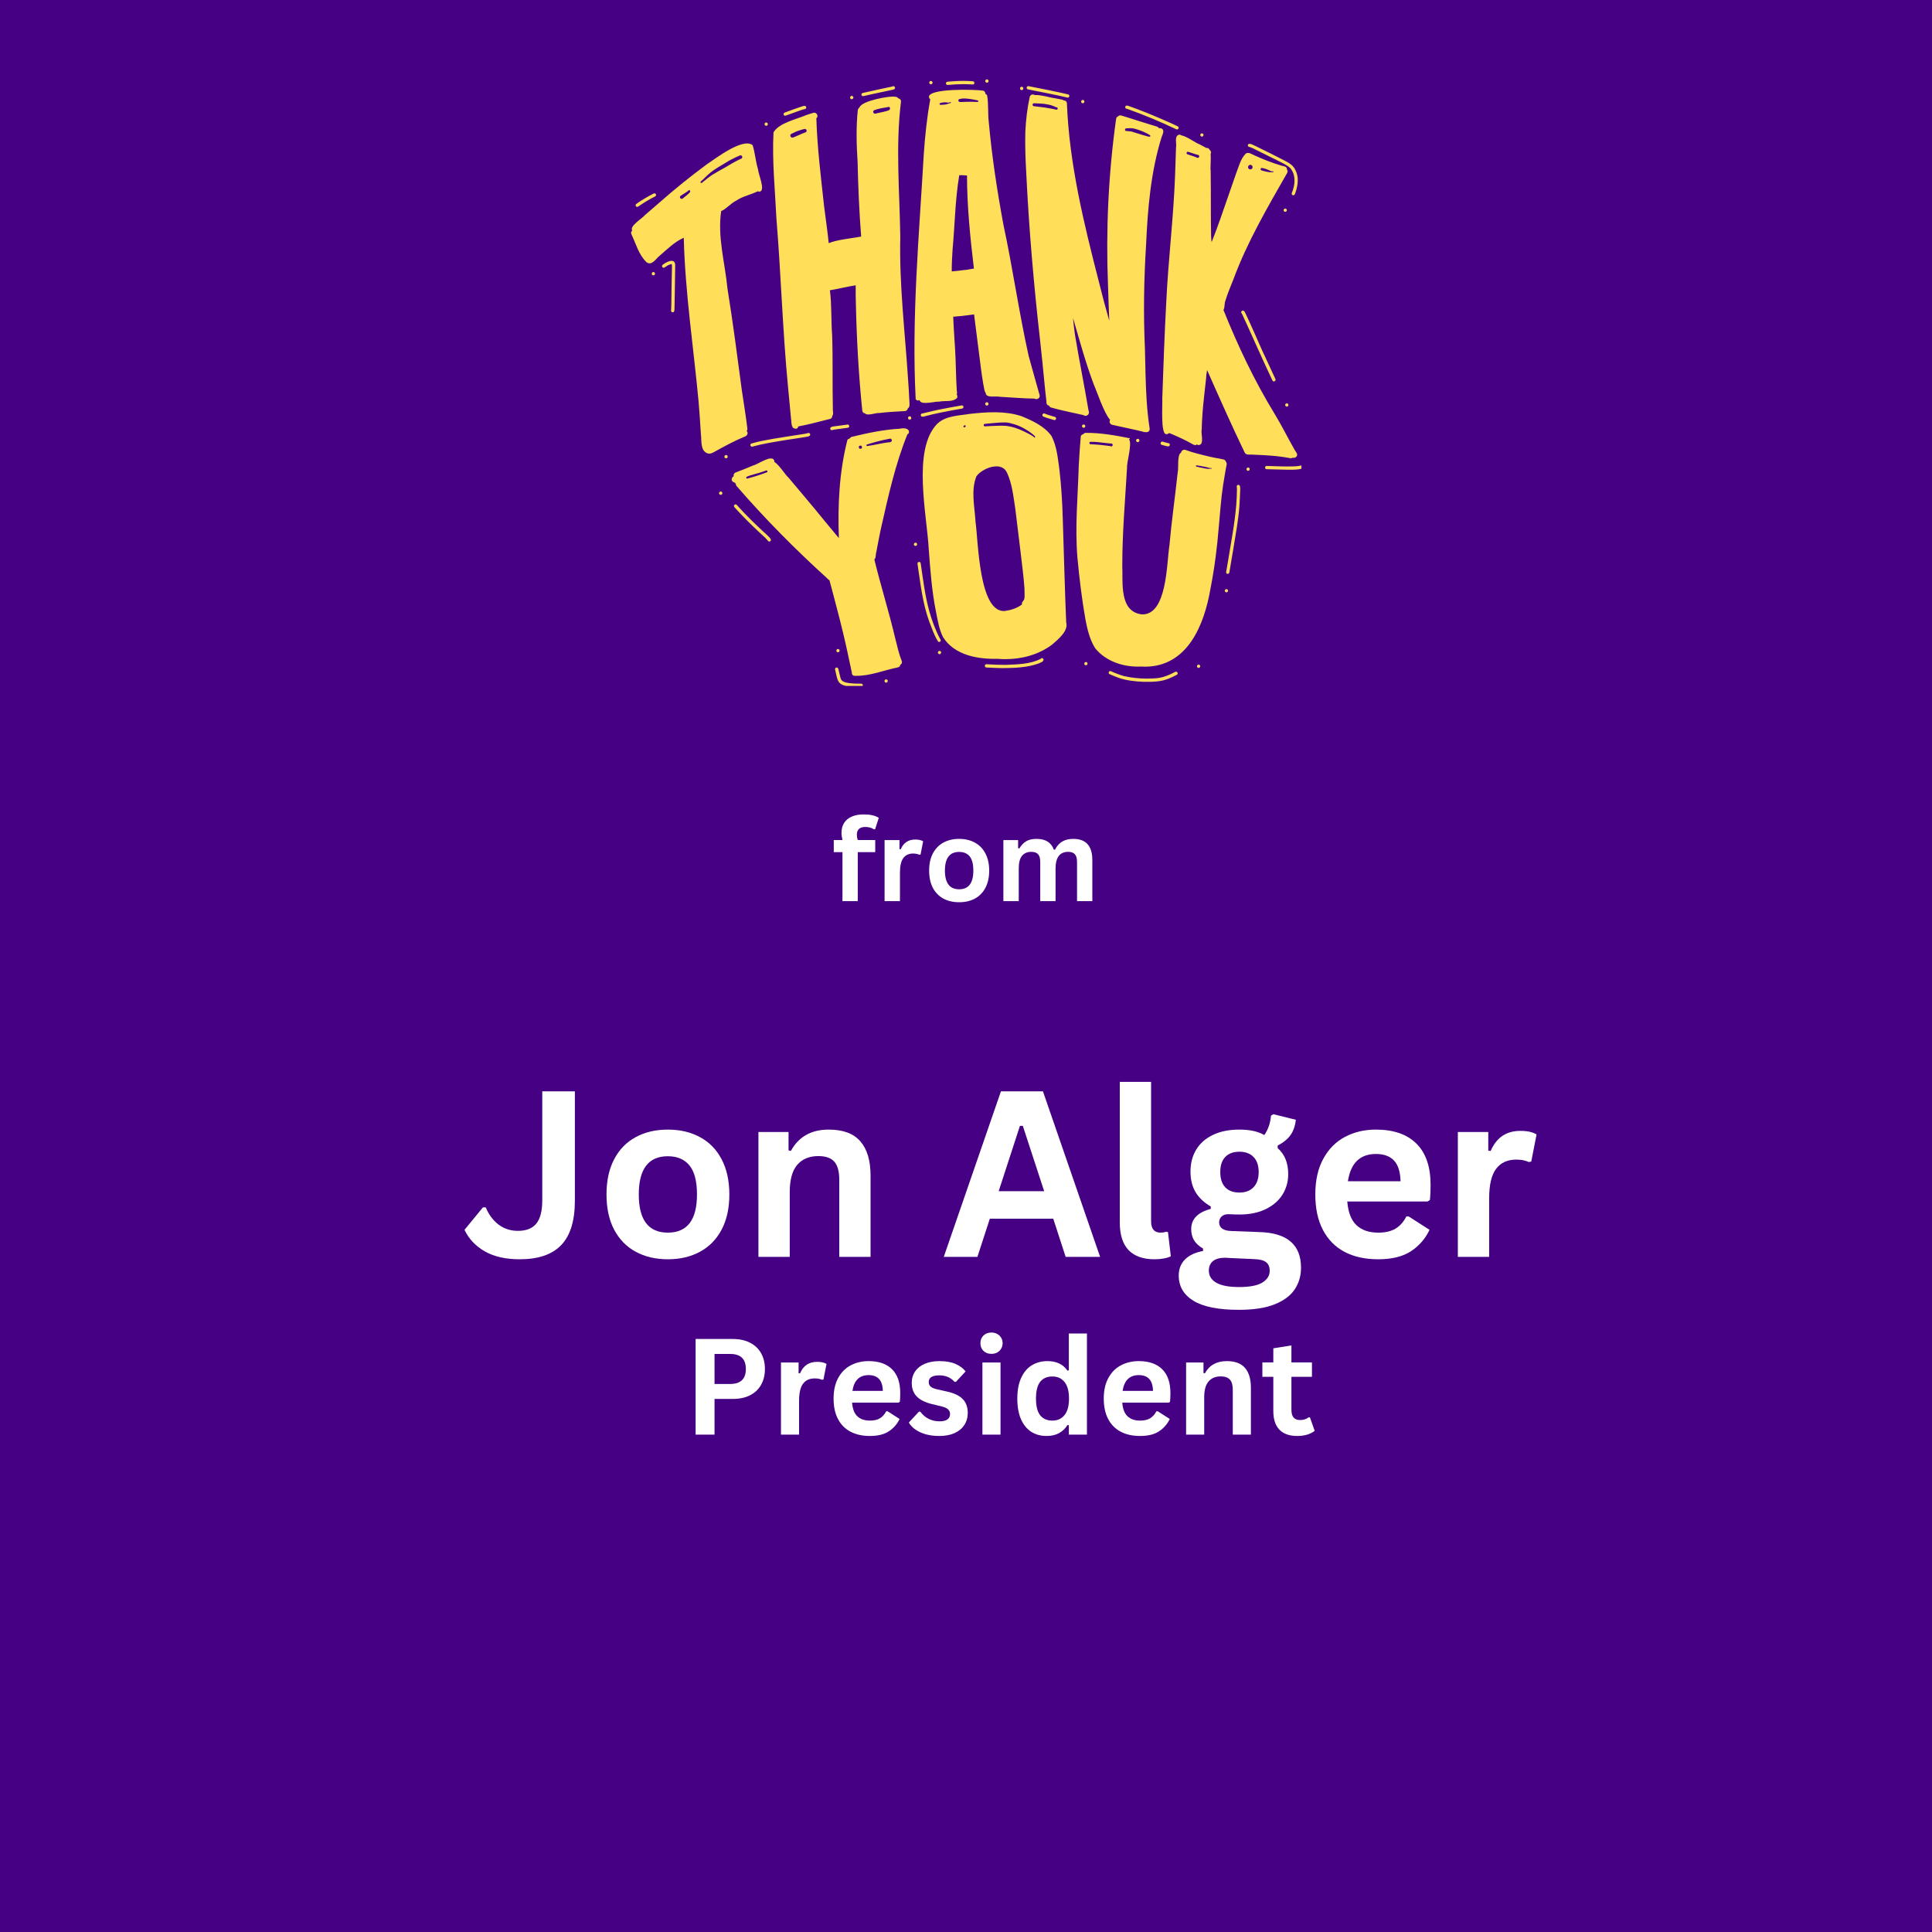
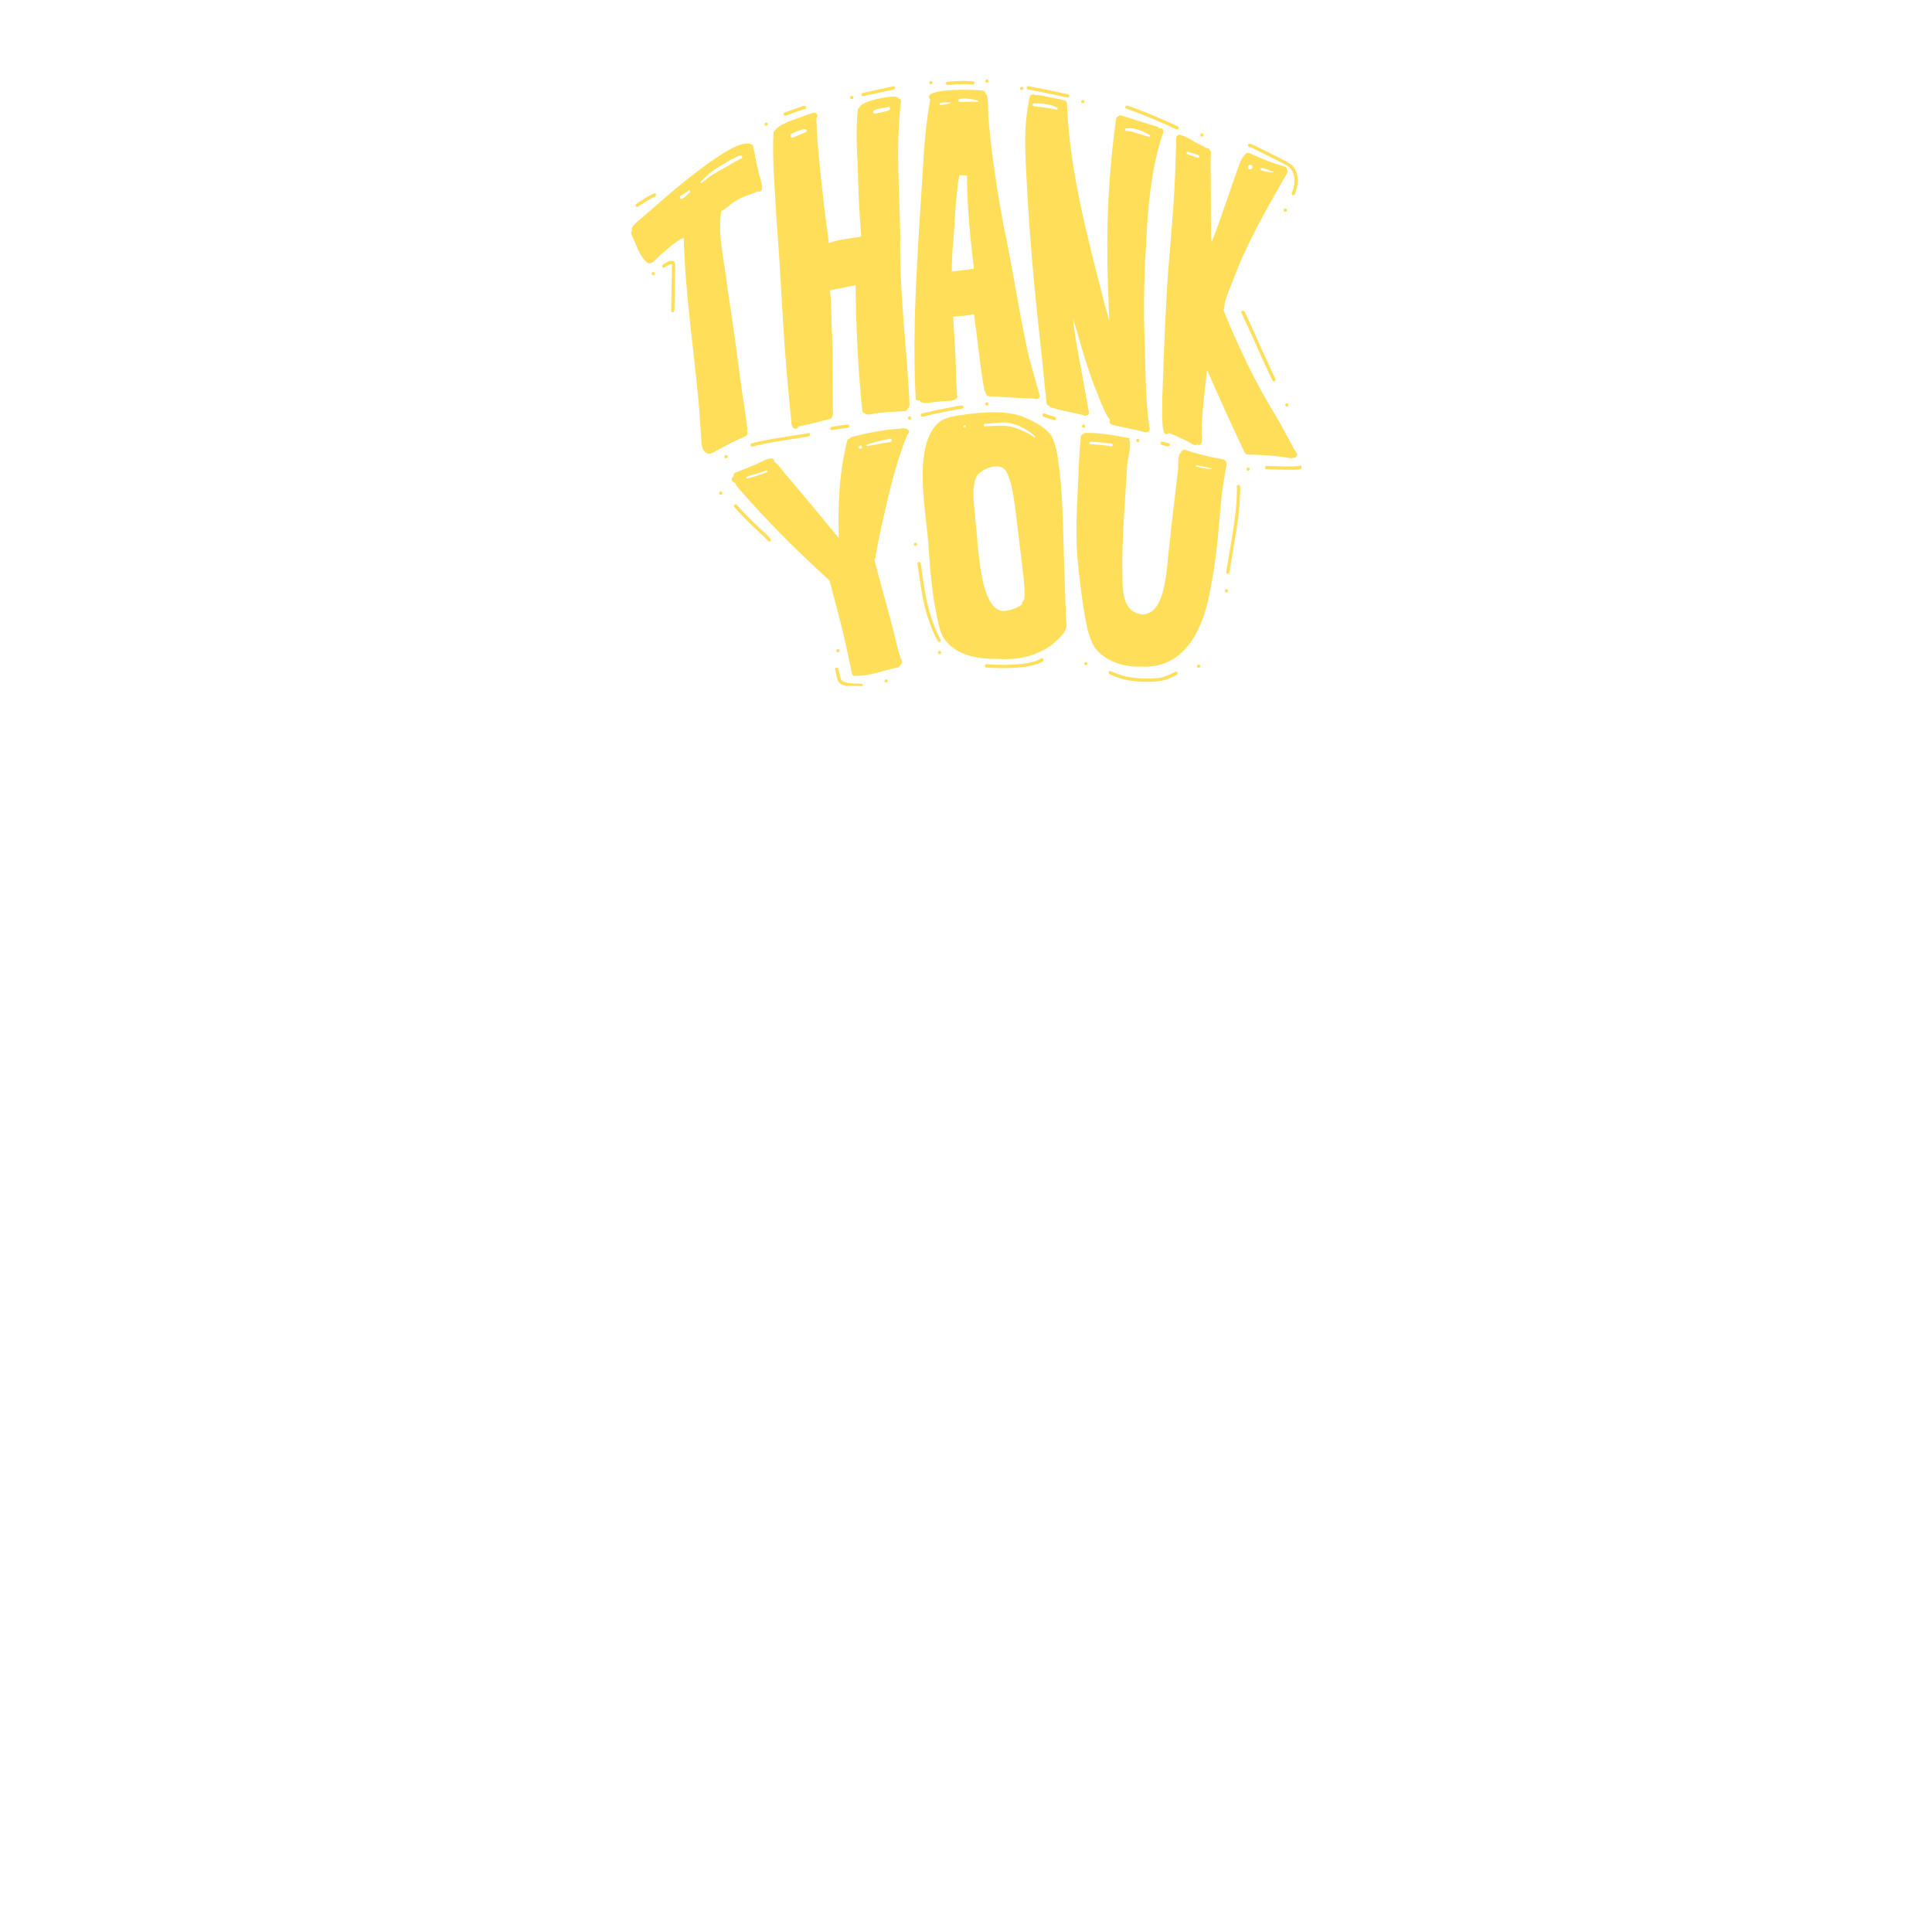
<svg xmlns="http://www.w3.org/2000/svg" width="500" zoomAndPan="magnify" viewBox="0 0 375 375" height="500" preserveAspectRatio="xMidYMid meet" version="1.0">
  <defs>
    <g />
    <clipPath id="4f280de2f3">
      <path d="M 122.105 15.395 L 252.605 15.395 L 252.605 133.145 L 122.105 133.145 Z M 122.105 15.395 " clip-rule="nonzero" />
    </clipPath>
  </defs>
  <rect x="-37.5" width="450" fill="#ffffff" y="-37.5" height="450" fill-opacity="1" />
-   <rect x="-37.5" width="450" fill="#450084" y="-37.5" height="450" fill-opacity="1" />
  <g clip-path="url(#4f280de2f3)">
    <path fill="#ffde59" d="M 149.625 104.719 C 149.719 105.086 149.211 105.285 149.043 104.949 C 148.562 104.348 147.965 103.871 147.41 103.348 C 145.715 101.773 144.082 100.145 142.543 98.434 C 142.266 98.141 142.695 97.695 142.988 97.988 C 144.82 100.035 146.793 101.945 148.824 103.793 C 149.102 104.07 149.457 104.348 149.625 104.719 Z M 139.895 95.398 C 139.723 95.398 139.57 95.539 139.57 95.723 C 139.57 95.906 139.707 96.047 139.895 96.047 C 140.078 96.047 140.219 95.906 140.219 95.723 C 140.219 95.539 140.062 95.398 139.895 95.398 Z M 128.621 51.398 C 128.297 51.66 128.668 52.156 129.004 51.91 C 129.422 51.633 129.867 51.293 130.391 51.262 C 130.453 51.523 130.422 51.848 130.422 52.125 C 130.359 54.125 130.359 56.145 130.316 58.145 C 130.301 58.809 130.316 59.469 130.27 60.133 C 130.223 60.332 130.254 60.547 130.484 60.609 C 130.867 60.688 130.914 60.285 130.914 60.008 C 130.93 59.578 130.93 59.133 130.945 58.684 C 130.977 56.266 131.039 53.832 131.055 51.414 C 130.992 49.953 129.281 50.875 128.621 51.398 Z M 126.82 52.801 C 126.648 52.801 126.496 52.941 126.496 53.125 C 126.496 53.309 126.633 53.449 126.82 53.449 C 126.988 53.449 127.141 53.309 127.141 53.125 C 127.141 52.941 126.988 52.801 126.82 52.801 Z M 124.371 39.758 C 125.219 39.188 126.094 38.664 127.02 38.203 C 127.219 38.141 127.418 37.957 127.312 37.727 C 127.25 37.57 127.051 37.477 126.895 37.555 C 125.711 38.141 124.57 38.832 123.492 39.59 C 123.355 39.68 123.34 39.895 123.43 40.035 C 123.723 40.391 124.078 39.895 124.371 39.758 Z M 152.492 22.449 C 153.078 22.23 153.66 22.016 154.246 21.816 C 154.926 21.586 155.602 21.293 156.312 21.152 C 156.559 21.047 156.543 20.645 156.281 20.57 C 156.051 20.508 155.816 20.613 155.602 20.676 C 155.141 20.832 154.68 20.984 154.23 21.152 C 153.586 21.383 152.938 21.617 152.305 21.848 C 152.152 21.91 152.043 22.078 152.105 22.246 C 152.137 22.402 152.336 22.508 152.492 22.449 Z M 148.734 24.418 C 148.902 24.418 149.043 24.25 149.043 24.078 C 149.027 23.895 148.887 23.773 148.703 23.773 C 148.535 23.773 148.395 23.941 148.395 24.109 C 148.41 24.297 148.562 24.418 148.734 24.418 Z M 167.57 18.66 C 168.215 18.504 168.848 18.367 169.492 18.227 C 170.742 17.949 172.004 17.703 173.25 17.426 C 173.48 17.395 173.773 17.273 173.715 16.996 C 173.684 16.75 173.359 16.641 173.176 16.797 C 171.266 17.211 169.355 17.598 167.461 18.043 C 167.293 18.09 167.168 18.242 167.199 18.414 C 167.23 18.566 167.414 18.691 167.57 18.66 Z M 165.336 19.258 C 165.504 19.258 165.645 19.09 165.645 18.922 C 165.629 18.734 165.488 18.613 165.305 18.613 C 165.137 18.613 164.996 18.781 164.996 18.953 C 165.012 19.137 165.164 19.258 165.336 19.258 Z M 183.938 16.488 C 185.016 16.395 186.109 16.332 187.188 16.332 C 187.188 16.332 187.172 16.332 187.172 16.332 C 187.172 16.332 187.156 16.332 187.156 16.332 C 187.574 16.348 188.02 16.348 188.453 16.379 C 188.758 16.426 189.16 16.473 189.129 16.039 C 189.082 15.734 188.715 15.777 188.48 15.75 C 188.035 15.719 187.59 15.719 187.156 15.703 C 186.109 15.688 184.973 15.762 183.91 15.855 C 183.738 15.871 183.602 16.012 183.602 16.195 C 183.617 16.363 183.77 16.504 183.938 16.488 Z M 180.707 16.363 C 180.875 16.363 181.012 16.195 181.012 16.023 C 180.996 15.84 180.859 15.719 180.676 15.719 C 180.488 15.719 180.367 15.887 180.367 16.055 C 180.383 16.242 180.535 16.363 180.707 16.363 Z M 191.578 16.055 C 191.746 16.055 191.887 15.887 191.887 15.719 C 191.871 15.531 191.73 15.41 191.547 15.41 C 191.363 15.41 191.238 15.578 191.238 15.75 C 191.254 15.934 191.41 16.055 191.578 16.055 Z M 199.477 17.336 C 202.035 17.875 204.621 18.32 207.18 18.938 C 207.594 19.012 207.719 18.414 207.316 18.32 C 204.793 17.719 202.234 17.242 199.695 16.734 C 199.293 16.609 199.094 17.18 199.477 17.336 Z M 210.184 20.043 C 210.352 20.043 210.488 19.875 210.488 19.707 C 210.473 19.52 210.336 19.398 210.152 19.398 C 209.98 19.398 209.844 19.566 209.844 19.738 C 209.859 19.922 210.012 20.043 210.184 20.043 Z M 198.324 17.488 C 198.492 17.488 198.633 17.32 198.633 17.148 C 198.617 16.965 198.477 16.84 198.293 16.84 C 198.109 16.84 197.984 17.012 197.984 17.18 C 198 17.379 198.152 17.488 198.324 17.488 Z M 218.762 21.121 C 222.008 22.277 225.195 23.602 228.324 25.098 C 228.707 25.266 228.969 24.711 228.602 24.527 C 227.875 24.172 227.137 23.832 226.398 23.512 C 223.965 22.449 221.531 21.43 219.023 20.555 C 218.805 20.445 218.453 20.461 218.406 20.754 C 218.359 20.953 218.543 21.152 218.762 21.121 Z M 233.266 26.512 C 233.359 26.512 233.438 26.496 233.5 26.438 C 233.559 26.375 233.59 26.297 233.605 26.219 C 233.621 26.051 233.484 25.883 233.312 25.883 C 233.223 25.883 233.145 25.898 233.082 25.957 C 233.02 26.02 232.988 26.098 232.973 26.176 C 232.961 26.344 233.082 26.512 233.266 26.512 Z M 242.555 28.531 C 243.168 28.73 243.738 29.07 244.324 29.348 C 245.449 29.918 246.59 30.457 247.711 31.027 C 248.605 31.52 249.578 31.871 250.363 32.551 C 251.379 33.613 251.426 35.23 251.039 36.586 C 250.945 36.895 250.855 37.188 250.73 37.492 C 250.668 37.648 250.777 37.848 250.93 37.895 C 251.41 38.031 251.469 37.172 251.609 36.863 C 251.824 36.121 251.934 35.336 251.887 34.566 C 251.777 33.582 251.379 32.566 250.594 31.934 C 250.086 31.535 249.547 31.289 248.945 30.965 C 247.48 30.195 245.988 29.484 244.508 28.746 C 244.047 28.516 243.602 28.285 243.125 28.082 C 242.816 27.945 242.215 27.715 242.199 28.254 C 242.215 28.406 242.367 28.547 242.555 28.531 Z M 249.777 40.82 C 249.793 40.652 249.652 40.48 249.484 40.48 C 249.391 40.48 249.312 40.496 249.254 40.559 C 249.191 40.621 249.16 40.695 249.145 40.773 C 249.129 40.941 249.27 41.113 249.438 41.113 C 249.531 41.113 249.605 41.098 249.668 41.035 C 249.73 40.988 249.777 40.914 249.777 40.82 Z M 241.645 60.609 C 241.539 60.348 241.215 60.148 240.984 60.41 C 240.859 60.547 240.891 60.793 241.059 60.887 C 243.062 65.199 244.941 69.574 246.988 73.871 C 247.188 74.238 247.727 73.945 247.559 73.578 C 246.633 71.605 245.727 69.648 244.832 67.68 C 243.77 65.324 242.77 62.934 241.645 60.609 Z M 249.746 78.922 C 249.84 78.922 249.914 78.906 249.977 78.844 C 250.039 78.781 250.07 78.707 250.086 78.629 C 250.102 78.461 249.961 78.289 249.793 78.289 C 249.699 78.289 249.621 78.305 249.562 78.367 C 249.5 78.43 249.469 78.504 249.453 78.582 C 249.438 78.75 249.578 78.922 249.746 78.922 Z M 252.332 90.395 C 251.98 90.504 251.594 90.473 251.223 90.52 C 249.453 90.594 247.668 90.473 245.879 90.441 C 245.465 90.426 245.434 91.043 245.832 91.07 C 246.82 91.102 247.789 91.133 248.777 91.148 C 249.359 91.148 252.594 91.32 252.75 90.824 C 252.887 90.562 252.625 90.254 252.332 90.395 Z M 242.277 90.75 C 242.184 90.75 242.105 90.766 242.047 90.824 C 241.984 90.887 241.953 90.965 241.938 91.043 C 241.922 91.211 242.062 91.379 242.23 91.379 C 242.324 91.379 242.398 91.363 242.461 91.305 C 242.523 91.242 242.555 91.164 242.57 91.086 C 242.586 90.918 242.461 90.75 242.277 90.75 Z M 240.598 94.215 C 240.367 93.953 239.949 94.215 240.059 94.523 C 240.105 94.691 240.09 94.875 240.09 95.047 C 240.059 99.051 239.352 102.977 238.688 106.918 C 238.457 108.289 238.242 109.66 237.996 111.016 C 237.965 111.184 238.07 111.355 238.242 111.387 C 238.719 111.43 238.625 110.816 238.719 110.508 C 238.949 109.168 239.164 107.828 239.398 106.488 C 239.828 103.746 240.367 101.02 240.566 98.25 C 240.629 97.203 240.691 96.152 240.723 95.105 C 240.707 94.812 240.781 94.477 240.598 94.215 Z M 238.07 114.344 C 237.98 114.344 237.902 114.359 237.84 114.418 C 237.781 114.48 237.75 114.559 237.734 114.637 C 237.719 114.805 237.855 114.973 238.027 114.973 C 238.117 114.973 238.195 114.957 238.258 114.898 C 238.32 114.836 238.348 114.758 238.363 114.68 C 238.379 114.527 238.242 114.344 238.07 114.344 Z M 227.629 130.652 C 226.812 131.066 225.938 131.406 225.027 131.574 C 224.211 131.699 223.363 131.699 222.531 131.715 C 221.055 131.699 219.59 131.559 218.16 131.223 C 217.297 130.977 216.449 130.652 215.633 130.281 C 215.48 130.203 215.277 130.266 215.219 130.438 C 215.141 130.59 215.203 130.789 215.371 130.852 C 215.91 131.098 216.449 131.312 216.988 131.516 C 218.59 132.098 220.301 132.27 221.992 132.344 C 223.641 132.359 225.352 132.359 226.891 131.699 C 227.414 131.5 227.906 131.238 228.414 130.977 C 228.57 130.898 228.633 130.699 228.555 130.543 C 228.324 130.16 227.906 130.527 227.629 130.652 Z M 210.797 128.496 C 210.707 128.496 210.629 128.512 210.566 128.574 C 210.504 128.633 210.473 128.711 210.457 128.789 C 210.445 128.957 210.582 129.125 210.75 129.125 C 210.844 129.125 210.922 129.113 210.984 129.051 C 211.043 128.988 211.074 128.91 211.09 128.836 C 211.105 128.664 210.969 128.496 210.797 128.496 Z M 232.668 129.004 C 232.574 129.004 232.496 129.02 232.434 129.082 C 232.375 129.141 232.344 129.219 232.328 129.297 C 232.312 129.465 232.449 129.637 232.621 129.637 C 232.711 129.637 232.789 129.621 232.852 129.559 C 232.914 129.496 232.945 129.418 232.961 129.344 C 232.973 129.172 232.836 129.004 232.668 129.004 Z M 201.988 127.879 C 199.973 128.941 197.383 128.957 195.152 129.051 C 193.934 129.051 192.703 129.004 191.484 128.926 C 191.07 128.91 191.039 129.527 191.438 129.559 C 192.441 129.621 193.441 129.664 194.441 129.68 C 196.828 129.664 199.309 129.605 201.574 128.789 C 201.879 128.633 202.496 128.48 202.543 128.094 C 202.59 127.77 202.156 127.617 201.988 127.879 Z M 182.461 124.555 C 182.707 124.383 182.57 124.121 182.43 123.938 C 181.551 122.258 180.891 120.441 180.367 118.609 C 179.535 115.574 179.164 112.434 178.703 109.32 C 178.609 108.906 178.012 109.043 178.086 109.445 C 178.656 113.234 179.059 117.082 180.383 120.703 C 180.891 121.965 181.305 123.305 182.047 124.461 C 182.105 124.613 182.309 124.645 182.461 124.555 Z M 177.719 105.332 C 177.625 105.332 177.547 105.348 177.488 105.41 C 177.426 105.473 177.395 105.547 177.379 105.625 C 177.363 105.797 177.5 105.965 177.672 105.965 C 177.762 105.965 177.84 105.949 177.902 105.887 C 177.965 105.824 177.996 105.75 178.012 105.672 C 178.027 105.504 177.887 105.332 177.719 105.332 Z M 182.383 126.34 C 182.293 126.34 182.215 126.355 182.152 126.418 C 182.09 126.477 182.059 126.555 182.047 126.633 C 182.031 126.801 182.168 126.969 182.336 126.969 C 182.43 126.969 182.508 126.957 182.57 126.895 C 182.629 126.832 182.66 126.754 182.676 126.68 C 182.691 126.508 182.555 126.34 182.383 126.34 Z M 167.152 132.699 C 166.414 132.715 165.691 132.684 164.918 132.605 C 164.258 132.5 163.316 132.375 163.148 131.605 C 162.996 131.02 162.855 130.422 162.719 129.836 C 162.641 129.418 162.008 129.512 162.086 129.941 C 162.625 132.176 162.426 132.977 165.059 133.27 C 165.629 133.332 166.199 133.348 166.781 133.348 C 167.074 133.348 167.477 133.406 167.477 133.008 C 167.477 132.824 167.32 132.699 167.152 132.699 Z M 172.02 131.867 C 171.926 131.867 171.852 131.883 171.789 131.945 C 171.727 132.008 171.695 132.082 171.68 132.16 C 171.664 132.328 171.805 132.5 171.973 132.5 C 172.066 132.5 172.141 132.484 172.203 132.422 C 172.266 132.359 172.297 132.285 172.312 132.207 C 172.328 132.039 172.188 131.867 172.02 131.867 Z M 162.855 126.523 C 162.918 126.461 162.949 126.387 162.965 126.309 C 162.98 126.141 162.84 125.969 162.672 125.969 C 162.578 125.969 162.5 125.984 162.441 126.047 C 162.379 126.109 162.348 126.184 162.332 126.262 C 162.316 126.43 162.457 126.602 162.625 126.602 C 162.719 126.602 162.793 126.586 162.855 126.523 Z M 145.824 86.668 C 145.945 86.73 146.07 86.684 146.176 86.652 C 147.07 86.406 147.98 86.207 148.887 86.035 C 151.273 85.59 153.676 85.234 156.078 84.867 C 156.434 84.758 157.391 84.805 157.25 84.25 C 157.188 84.094 157.004 83.988 156.852 84.051 C 156.387 84.203 155.879 84.234 155.402 84.328 C 153.602 84.605 151.781 84.883 149.98 85.188 C 148.594 85.434 147.207 85.684 145.855 86.082 C 145.594 86.16 145.578 86.559 145.824 86.668 Z M 140.941 88.316 C 140.773 88.316 140.617 88.438 140.602 88.625 C 140.602 88.793 140.727 88.961 140.91 88.961 C 141.078 88.961 141.234 88.84 141.25 88.652 C 141.25 88.469 141.109 88.316 140.941 88.316 Z M 162.133 82.727 C 161.762 82.77 160.871 82.832 161.223 83.402 C 161.348 83.543 161.531 83.512 161.684 83.434 C 161.777 83.418 161.918 83.387 162.039 83.371 C 162.84 83.25 163.703 83.141 164.551 83.031 C 164.965 82.988 164.902 82.371 164.504 82.402 C 163.703 82.508 162.918 82.617 162.133 82.727 Z M 186.648 78.691 C 185.434 78.906 184.199 79.121 182.984 79.367 C 181.66 79.598 180.367 79.953 179.059 80.246 C 178.734 80.215 178.594 80.66 178.855 80.832 C 179.117 80.969 179.426 80.801 179.688 80.754 C 180.676 80.492 181.676 80.262 182.676 80.062 C 184.031 79.785 185.402 79.535 186.758 79.305 C 186.926 79.273 187.035 79.09 187.004 78.938 C 186.988 78.766 186.82 78.676 186.648 78.691 Z M 191.223 78.383 C 191.223 78.551 191.348 78.723 191.531 78.723 C 191.715 78.723 191.855 78.598 191.871 78.414 C 191.871 78.242 191.746 78.074 191.562 78.074 C 191.379 78.074 191.238 78.195 191.223 78.383 Z M 176.578 80.801 C 176.41 80.801 176.254 80.922 176.238 81.109 C 176.238 81.277 176.363 81.445 176.547 81.445 C 176.73 81.445 176.871 81.324 176.887 81.141 C 176.887 80.969 176.746 80.801 176.578 80.801 Z M 202.773 80.277 C 202.391 80.105 202.129 80.66 202.496 80.848 C 202.805 81 203.145 81.094 203.484 81.199 C 203.852 81.309 204.207 81.414 204.574 81.523 C 204.977 81.648 205.16 81.062 204.777 80.922 C 204.113 80.723 203.422 80.555 202.773 80.277 Z M 210.352 82.387 C 210.184 82.387 210.027 82.508 210.012 82.695 C 210.012 82.863 210.137 83.031 210.32 83.031 C 210.504 83.031 210.645 82.91 210.66 82.727 C 210.66 82.555 210.52 82.387 210.352 82.387 Z M 225.488 86.344 C 225.828 86.438 226.168 86.543 226.523 86.621 C 226.844 86.73 227.215 86.5 227.016 86.145 C 226.906 85.973 226.707 86.02 226.551 85.973 C 226.262 85.898 225.984 85.82 225.691 85.727 C 225.52 85.684 225.352 85.758 225.289 85.93 C 225.227 86.113 225.32 86.297 225.488 86.344 Z M 220.516 85.48 C 220.516 85.652 220.637 85.82 220.824 85.82 C 220.992 85.82 221.148 85.695 221.164 85.512 C 221.164 85.344 221.039 85.172 220.855 85.172 C 220.668 85.172 220.516 85.297 220.516 85.48 Z M 144.484 84.773 C 142.559 85.574 140.711 86.574 138.895 87.574 C 138.508 87.793 138.105 88.055 137.66 88.055 C 137.566 88.055 137.461 88.039 137.352 88.008 C 135.875 87.484 136.215 85.527 136.043 84.281 C 135.922 82.188 135.766 80.09 135.598 77.996 C 134.613 67.387 132.98 56.82 132.719 46.148 C 130.898 46.949 129.453 48.43 127.957 49.707 C 127.266 50.277 126.48 51.676 125.465 50.875 C 123.969 49.43 123.414 47.258 122.539 45.426 C 122.43 45.133 122.539 44.887 122.723 44.746 C 122.105 43.898 124.68 42.391 125.172 41.758 C 126.125 40.93 127.082 40.113 128.035 39.281 C 130.977 36.691 134.027 34.23 137.184 31.902 C 138.922 30.75 144.191 26.668 146.086 28.176 C 146.562 29.699 146.672 31.379 147.148 32.918 C 147.18 33.812 148.625 36.969 147.473 37.188 C 147.301 37.199 147.18 37.188 147.07 37.125 C 145.746 37.816 144.129 38.078 142.852 38.973 C 141.789 39.496 141.02 40.543 139.984 40.973 C 139.23 45.965 140.727 51.047 141.203 56.02 C 142.266 62.551 143.098 69.109 143.977 75.656 C 144.344 78.168 144.762 80.66 145.066 83.172 C 145.082 83.371 145.023 83.527 144.93 83.633 C 144.977 83.68 145.008 83.727 145.039 83.789 C 145.254 84.234 144.914 84.664 144.484 84.773 Z M 133.934 37.016 C 133.902 36.938 133.824 36.91 133.75 36.91 C 133.719 36.91 133.688 36.922 133.656 36.938 C 133.594 36.969 133.562 37.016 133.547 37.078 C 133.332 37.23 133.102 37.371 132.871 37.523 C 132.625 37.68 132.363 37.832 132.117 38 C 131.961 38.094 131.945 38.324 132.039 38.465 C 132.102 38.555 132.207 38.602 132.316 38.602 C 132.379 38.602 132.441 38.586 132.5 38.539 C 132.762 38.34 133.023 38.125 133.285 37.91 C 133.41 37.801 133.535 37.695 133.656 37.586 C 133.703 37.539 133.766 37.492 133.809 37.434 C 133.855 37.371 133.902 37.324 133.949 37.262 C 133.965 37.23 133.965 37.215 133.965 37.188 C 133.965 37.109 133.965 37.062 133.934 37.016 Z M 139.508 33.195 C 139.879 32.996 140.246 32.797 140.617 32.582 C 140.863 32.441 141.109 32.289 141.355 32.148 C 141.602 31.996 141.848 31.855 142.113 31.703 C 142.605 31.426 143.113 31.148 143.621 30.902 C 143.668 30.887 143.715 30.871 143.742 30.84 C 143.836 30.84 143.945 30.777 144.004 30.703 C 144.066 30.625 144.098 30.5 144.066 30.41 C 144.035 30.285 143.945 30.195 143.836 30.164 C 143.805 30.148 143.773 30.148 143.742 30.148 C 143.668 30.148 143.605 30.164 143.543 30.211 C 143.391 30.285 143.234 30.348 143.066 30.41 C 142.898 30.488 142.742 30.562 142.574 30.641 C 142.234 30.809 141.91 30.98 141.586 31.148 C 141.078 31.441 140.586 31.75 140.078 32.059 C 139.586 32.352 139.094 32.641 138.617 32.965 C 138.152 33.289 137.707 33.645 137.293 34.027 C 137.09 34.23 136.875 34.43 136.676 34.629 C 136.461 34.844 136.242 35.047 136.012 35.246 C 135.953 35.309 135.953 35.414 136.012 35.477 C 136.043 35.508 136.09 35.523 136.137 35.523 C 136.168 35.523 136.199 35.508 136.227 35.492 C 136.598 35.184 136.953 34.891 137.336 34.598 C 137.691 34.32 138.062 34.059 138.43 33.812 C 138.43 33.812 138.43 33.812 138.445 33.812 C 138.445 33.812 138.445 33.812 138.461 33.812 C 138.785 33.613 139.141 33.398 139.508 33.195 Z M 133.949 37.109 C 133.949 37.109 133.949 37.094 133.949 37.094 C 133.949 37.094 133.949 37.109 133.949 37.109 Z M 138.43 33.844 Z M 150.703 42.453 C 150.441 36.879 149.844 31.258 150.137 25.68 C 151.242 23.832 154.602 23.156 156.527 22.324 C 156.988 22.172 157.434 22.016 157.898 21.895 C 158.422 21.738 158.883 22.402 158.574 22.848 C 158.527 22.863 158.496 22.895 158.453 22.91 C 158.621 28.652 159.344 34.367 159.961 40.066 C 160.254 42.453 160.621 44.809 160.855 47.195 C 162.457 46.504 165.797 46.195 167.152 45.918 C 166.77 41.113 166.566 36.293 166.461 31.473 C 166.242 28.07 166.152 24.664 166.504 21.293 C 166.598 21.078 166.707 20.922 166.828 20.844 C 167.215 19.566 172.789 18.551 173.699 18.781 C 174.02 18.766 174.238 18.906 174.359 19.09 C 174.652 19.137 174.898 19.352 174.883 19.723 C 173.805 28.438 174.621 37.23 174.746 45.996 C 174.531 55.219 175.652 64.383 176.254 73.578 C 176.348 74.934 176.438 76.289 176.5 77.656 C 176.516 78.168 176.688 79.027 176.207 79.273 C 176.16 79.508 175.992 79.723 175.746 79.785 C 174.051 79.891 172.359 79.953 170.664 80.168 C 170.387 80.137 170 80.23 169.586 80.309 C 168.91 80.445 168.184 80.586 167.875 80.23 C 167.629 80.199 167.414 80.031 167.367 79.707 C 166.66 72.762 166.273 65.785 166.121 58.809 C 166.074 57.668 166.09 56.512 166.09 55.375 C 164.41 55.637 162.762 56.066 161.086 56.344 C 161.453 59.176 161.301 62.211 161.516 65.016 C 161.684 69.789 161.547 74.609 161.656 79.383 C 161.609 79.812 161.855 80.324 161.562 80.707 C 161.562 80.707 161.547 80.723 161.547 80.723 C 161.547 80.984 161.41 81.262 161.07 81.324 C 159.035 81.816 156.988 82.402 154.941 82.77 C 154.895 83.031 154.754 83.219 154.492 83.219 C 154.355 83.219 154.184 83.172 153.969 83.078 C 153.508 82.57 153.645 81.754 153.523 81.109 C 153.324 79.105 153.152 77.09 152.953 75.086 C 151.906 64.23 151.598 53.324 150.703 42.453 Z M 169.508 21.832 C 169.57 21.969 169.695 22.062 169.848 22.062 C 169.879 22.062 169.895 22.062 169.926 22.047 C 170.402 21.953 170.863 21.848 171.34 21.738 C 171.574 21.691 171.789 21.633 172.02 21.57 C 172.172 21.523 172.312 21.477 172.449 21.43 C 172.559 21.383 172.668 21.309 172.727 21.199 C 172.758 21.152 172.758 21.094 172.758 21.031 C 172.758 20.969 172.727 20.938 172.711 20.875 C 172.668 20.801 172.574 20.738 172.48 20.738 C 172.48 20.738 172.465 20.738 172.465 20.738 C 172.418 20.738 172.391 20.754 172.359 20.785 C 172.344 20.785 172.344 20.785 172.328 20.785 C 172.266 20.801 172.219 20.801 172.156 20.816 C 171.758 20.875 171.355 20.953 170.957 21.031 C 170.539 21.121 170.125 21.215 169.723 21.371 C 169.539 21.43 169.449 21.645 169.508 21.832 Z M 153.445 26.496 C 153.508 26.621 153.66 26.715 153.816 26.715 C 153.863 26.715 153.906 26.699 153.953 26.684 C 154.172 26.59 154.371 26.512 154.586 26.422 C 154.785 26.344 154.984 26.25 155.188 26.16 C 155.387 26.066 155.602 25.973 155.801 25.898 C 155.926 25.852 156.035 25.805 156.156 25.758 C 156.25 25.727 156.355 25.695 156.418 25.652 C 156.527 25.574 156.586 25.434 156.559 25.297 C 156.527 25.172 156.418 25.051 156.281 25.035 C 156.266 25.035 156.234 25.035 156.219 25.035 C 156.125 25.035 156.035 25.066 155.941 25.082 C 155.816 25.113 155.695 25.156 155.57 25.188 C 155.34 25.25 155.125 25.328 154.895 25.402 C 154.68 25.48 154.461 25.559 154.262 25.664 C 154.047 25.758 153.832 25.867 153.633 25.973 C 153.414 26.035 153.34 26.297 153.445 26.496 Z M 177.734 77.488 C 176.918 61.672 178.395 45.719 179.305 29.902 C 179.551 26.344 179.918 22.785 180.566 19.273 C 180.441 19.199 180.352 19.059 180.305 18.828 C 180.242 17.102 189.281 17.363 190.73 17.582 C 191.102 17.625 191.27 17.918 191.27 18.211 C 191.395 18.258 191.5 18.352 191.594 18.504 C 191.902 20.184 191.715 21.953 191.918 23.664 C 192.531 30.363 193.535 37.016 194.766 43.621 C 196.582 52.078 197.785 60.656 199.664 69.094 C 200.355 71.637 201.078 74.164 201.789 76.688 C 201.957 77.289 201.234 77.645 200.816 77.383 C 200.789 77.383 200.742 77.383 200.711 77.367 C 198.477 77.336 196.246 77.133 194.012 77.012 C 193.781 76.949 193.426 76.965 193.055 76.965 C 192.254 76.98 191.363 77.012 191.316 76.273 C 190.977 75.781 191.008 75.055 190.84 74.484 C 190.5 72.484 190.27 70.449 190.008 68.434 C 189.699 65.969 189.375 63.488 189.066 61.027 C 188.758 61.086 188.406 61.086 188.145 61.148 C 187.113 61.305 186.066 61.395 185.016 61.473 C 185.078 62.891 185.156 64.32 185.25 65.707 C 185.449 68.355 185.539 71.004 185.602 73.652 C 185.633 74.453 185.664 75.133 185.711 75.871 C 185.789 76.102 185.773 76.363 185.695 76.582 C 185.816 76.703 185.863 76.918 185.789 77.211 C 184.988 78.121 183.371 77.703 182.262 77.965 C 181.984 77.934 181.492 78.012 180.969 78.09 C 180.52 78.152 180.043 78.211 179.629 78.211 C 179.043 78.211 178.578 78.09 178.488 77.672 C 178.242 77.797 177.918 77.766 177.734 77.488 Z M 186.02 19.52 C 186.035 19.676 186.172 19.797 186.328 19.797 C 186.402 19.797 186.496 19.797 186.574 19.797 C 186.617 19.797 186.664 19.797 186.711 19.797 C 186.82 19.797 186.926 19.781 187.02 19.781 C 187.496 19.754 187.988 19.754 188.48 19.754 C 188.73 19.754 188.961 19.754 189.207 19.77 C 189.328 19.77 189.453 19.77 189.574 19.781 C 189.652 19.781 189.746 19.797 189.82 19.754 C 189.883 19.738 189.93 19.691 189.914 19.629 C 189.914 19.582 189.867 19.551 189.836 19.535 C 189.793 19.504 189.746 19.492 189.699 19.477 C 189.605 19.445 189.5 19.43 189.406 19.414 C 189.406 19.414 189.391 19.414 189.391 19.414 C 188.992 19.32 188.59 19.258 188.191 19.199 C 188.004 19.168 187.805 19.152 187.621 19.137 C 187.406 19.121 187.188 19.105 186.973 19.121 C 186.988 19.121 186.988 19.121 186.988 19.121 C 186.957 19.121 186.926 19.121 186.895 19.121 C 186.879 19.121 186.879 19.121 186.867 19.121 C 186.664 19.137 186.465 19.184 186.266 19.23 C 186.109 19.215 186.004 19.367 186.02 19.52 Z M 184.738 52.68 C 185.527 52.617 186.297 52.523 187.082 52.418 C 187.637 52.434 188.375 52.188 189.035 52.141 C 188.328 46.148 187.695 40.051 187.695 34.059 C 187.512 34.059 187.297 34.043 187.098 34.027 C 186.91 34.012 186.711 33.996 186.543 33.996 C 186.418 33.996 186.297 34.012 186.188 34.027 C 185.387 38.789 185.34 43.637 184.895 48.43 C 184.816 49.844 184.711 51.262 184.738 52.68 Z M 182.367 20.215 C 182.383 20.293 182.461 20.352 182.539 20.352 C 182.539 20.352 182.555 20.352 182.555 20.352 C 182.801 20.32 183.062 20.336 183.324 20.305 C 183.586 20.277 183.832 20.23 184.078 20.121 C 184.109 20.105 184.156 20.09 184.188 20.074 C 184.246 20.059 184.309 20.043 184.371 20.031 C 184.418 20.016 184.461 20 184.508 19.984 C 184.555 19.969 184.57 19.922 184.57 19.891 C 184.555 19.844 184.508 19.812 184.461 19.828 C 184.418 19.844 184.371 19.859 184.324 19.875 C 184.262 19.891 184.199 19.906 184.141 19.922 C 184.125 19.922 184.094 19.922 184.078 19.922 C 184.062 19.922 184.047 19.922 184.031 19.922 C 183.91 19.906 183.785 19.891 183.66 19.875 C 183.586 19.875 183.508 19.859 183.445 19.859 C 183.387 19.859 183.34 19.859 183.277 19.859 C 183.016 19.875 182.754 19.938 182.508 20 C 182.414 20.031 182.336 20.121 182.367 20.215 Z M 189.391 19.383 Z M 199.199 33.66 C 199.047 30.965 198.938 28.254 199.016 25.543 C 199.125 23.293 199.387 21.031 199.863 18.828 C 199.941 18.488 200.277 18.273 200.617 18.352 C 200.711 18.367 200.789 18.414 200.863 18.457 C 202.004 18.352 204.035 19.012 204.637 19.043 C 205.145 19.152 205.652 19.242 206.148 19.336 C 206.285 19.367 206.379 19.43 206.453 19.492 C 206.746 19.477 207.039 19.645 207.086 20.043 C 207.547 31.855 210.383 43.359 213.309 54.758 C 213.926 57.27 214.586 59.762 215.309 62.258 C 215.203 59.965 215.141 57.684 215.062 55.391 C 214.633 44.594 215.141 33.766 216.633 23.078 C 216.664 22.816 216.836 22.648 217.02 22.586 C 217.156 22.434 217.375 22.34 217.637 22.418 C 218.699 22.723 219.762 23.094 220.824 23.418 C 221.992 23.789 223.18 24.141 224.352 24.512 C 224.613 24.559 224.859 24.695 224.98 24.91 C 225.289 24.82 225.66 24.926 225.781 25.328 C 225.875 25.852 225.52 26.344 225.398 26.836 C 223.363 33.504 222.766 40.512 222.457 47.441 C 222.039 54.156 221.918 60.871 222.227 67.602 C 222.316 70.945 222.348 74.379 222.562 77.688 C 222.688 79.523 222.855 81.371 223.148 83.188 C 223.211 83.633 222.855 83.895 222.504 83.895 C 222.426 83.895 222.348 83.879 222.285 83.863 C 222.148 83.895 221.977 83.879 221.855 83.789 C 220.887 83.57 219.914 83.309 218.93 83.125 C 217.898 82.91 216.883 82.68 215.863 82.449 C 215.527 82.371 215.309 82.016 215.387 81.676 C 215.402 81.602 215.434 81.539 215.465 81.477 C 214.309 80.262 212.875 75.887 212.352 74.762 C 210.75 70.512 209.551 66.125 208.289 61.766 C 208.289 61.75 208.273 61.734 208.273 61.719 C 208.379 62.828 208.488 63.922 208.656 65 C 209.473 69.91 210.457 74.793 211.289 79.707 C 211.367 79.844 211.383 80.016 211.352 80.168 C 211.289 80.66 210.645 80.863 210.289 80.57 C 208.195 80.09 206.086 79.691 204.023 79.105 C 203.805 79.043 203.684 78.906 203.621 78.734 C 203.543 78.723 203.469 78.691 203.375 78.66 C 203.129 78.488 203.098 78.211 203.113 77.949 C 202.957 76.609 202.805 75.254 202.684 73.902 C 202.449 71.328 202.172 68.758 201.895 66.199 C 200.664 55.359 199.727 44.531 199.199 33.66 Z M 218.359 25.172 C 218.359 25.234 218.391 25.312 218.438 25.359 C 218.484 25.402 218.543 25.434 218.621 25.434 C 218.668 25.434 218.715 25.434 218.746 25.434 C 218.73 25.434 218.715 25.434 218.715 25.434 C 218.762 25.434 218.805 25.434 218.852 25.449 C 218.852 25.449 218.867 25.449 218.867 25.449 C 219.098 25.465 219.312 25.48 219.547 25.512 C 219.809 25.574 220.055 25.664 220.301 25.742 C 220.762 25.898 221.223 26.035 221.703 26.176 C 221.934 26.25 222.164 26.312 222.395 26.375 C 222.504 26.406 222.609 26.438 222.719 26.469 C 222.781 26.48 222.855 26.496 222.918 26.512 C 222.949 26.512 222.996 26.527 223.027 26.527 C 223.043 26.527 223.055 26.527 223.07 26.527 C 223.102 26.527 223.133 26.527 223.164 26.527 C 223.289 26.512 223.332 26.359 223.242 26.281 C 223.211 26.25 223.18 26.219 223.148 26.203 C 223.133 26.191 223.102 26.176 223.086 26.16 C 223.055 26.145 223.043 26.129 223.012 26.113 C 222.949 26.082 222.871 26.035 222.809 26.004 C 222.672 25.93 222.531 25.852 222.395 25.789 C 222.117 25.652 221.84 25.512 221.531 25.402 C 221.531 25.402 221.531 25.402 221.516 25.402 C 221.516 25.402 221.5 25.402 221.5 25.391 C 221.254 25.312 221.023 25.219 220.777 25.141 C 220.562 25.066 220.332 25.004 220.113 24.957 C 219.992 24.926 219.867 24.91 219.746 24.895 C 219.621 24.879 219.484 24.879 219.359 24.879 C 219.113 24.879 218.852 24.895 218.605 24.91 C 218.469 24.926 218.359 25.035 218.359 25.172 Z M 206.176 54.742 C 206.191 54.82 206.238 54.895 206.285 54.957 C 206.238 54.879 206.191 54.805 206.176 54.742 Z M 200.418 20.305 C 200.402 20.461 200.527 20.598 200.68 20.613 C 201.355 20.691 202.035 20.77 202.711 20.859 C 203.113 20.922 203.496 20.984 203.898 21.062 C 204.27 21.121 204.652 21.199 205.023 21.293 C 205.039 21.293 205.055 21.293 205.07 21.293 C 205.176 21.293 205.285 21.199 205.301 21.078 C 205.316 20.938 205.191 20.816 205.055 20.832 C 205.008 20.816 204.961 20.801 204.914 20.785 C 204.762 20.723 204.621 20.645 204.469 20.582 C 204.191 20.477 203.898 20.383 203.605 20.32 C 203.281 20.262 202.957 20.199 202.637 20.152 C 202.344 20.121 202.035 20.105 201.742 20.09 C 201.402 20.074 201.066 20.059 200.727 20.043 C 200.727 20.043 200.711 20.043 200.711 20.043 C 200.555 20.059 200.434 20.152 200.418 20.305 Z M 218.883 25.449 Z M 250.5 88.945 C 248.082 88.469 245.727 88.348 243.293 88.254 C 243.141 88.223 242.953 88.238 242.754 88.238 C 242.309 88.254 241.844 88.27 241.629 87.883 C 241.613 87.852 241.582 87.824 241.566 87.793 C 239.043 82.523 236.656 77.164 234.301 71.836 C 234.191 72.484 234.098 73.07 234.113 73.348 C 233.961 74.688 233.805 76.027 233.668 77.367 C 233.453 79.367 233.297 81.387 233.25 83.402 C 233.051 84.234 233.852 86.359 232.605 86.391 C 232.496 86.391 232.422 86.328 232.344 86.25 C 232.172 86.406 231.926 86.453 231.664 86.312 C 230.234 85.496 228.723 84.789 227.246 84.172 C 227.137 84.125 227.031 84.094 226.906 84.051 C 226.801 84.188 226.629 84.281 226.383 84.266 C 225.227 84.402 225.676 78.273 225.598 77.289 C 225.797 71.082 226.043 64.875 226.367 58.668 C 226.754 50.477 227.77 42.312 228.078 34.121 C 228.125 32.336 228.199 30.41 228.262 28.652 C 228.445 27.852 227.832 26.359 228.91 26.129 C 229.094 26.145 229.23 26.203 229.324 26.281 C 230.324 26.438 232.188 27.82 232.82 28.008 C 233.266 28.254 233.73 28.484 234.176 28.73 C 234.207 28.73 234.223 28.715 234.254 28.715 C 234.516 28.699 234.699 28.855 234.809 29.117 C 235.113 29.332 235.113 29.672 234.977 29.918 C 235.086 31.027 234.883 32.598 234.992 33.137 C 235.008 34.445 235.023 35.754 235.023 37.062 C 235.039 39.805 235.008 42.547 235.07 45.27 C 235.039 45.609 235.113 46.18 235.129 46.719 C 235.16 46.797 235.176 46.887 235.176 46.996 C 236.426 43.914 237.441 40.758 238.551 37.633 C 238.996 36.355 239.441 35.059 239.891 33.766 C 240.43 32.426 240.766 30.824 241.828 29.793 C 242.383 29.453 242.984 29.961 243.508 30.164 C 245.234 30.949 246.988 31.641 248.789 32.164 C 249.176 32.273 249.715 32.289 249.793 32.781 C 249.809 32.828 249.809 32.891 249.809 32.934 C 249.93 33.105 249.961 33.32 249.84 33.566 C 246.02 40.266 242.09 46.949 239.41 54.203 C 238.887 55.559 238.289 56.898 237.871 58.301 C 237.609 58.871 237.781 59.641 237.473 60.164 C 240.273 67.141 243.492 73.93 247.406 80.336 C 248.805 82.617 249.977 85.035 251.301 87.344 C 251.531 87.746 252.023 88.176 251.625 88.641 C 251.453 88.84 251.164 88.914 250.93 88.84 C 250.84 88.902 250.73 88.93 250.625 88.93 C 250.578 88.961 250.531 88.961 250.5 88.945 Z M 244.863 33.074 C 245.172 33.168 245.496 33.258 245.82 33.32 C 245.988 33.352 246.141 33.383 246.312 33.414 C 246.449 33.43 246.605 33.43 246.742 33.414 C 246.82 33.43 246.898 33.43 246.957 33.43 C 247.004 33.43 247.066 33.43 247.113 33.414 C 247.16 33.398 247.188 33.352 247.172 33.305 C 247.16 33.258 247.113 33.242 247.066 33.242 C 247.051 33.242 247.035 33.242 247.004 33.258 C 246.973 33.258 246.941 33.258 246.926 33.258 C 246.926 33.258 246.926 33.258 246.91 33.258 C 246.867 33.258 246.805 33.242 246.758 33.242 C 246.48 33.137 246.219 32.98 245.926 32.875 C 245.773 32.812 245.633 32.766 245.48 32.719 C 245.309 32.672 245.141 32.629 244.957 32.598 C 244.832 32.566 244.711 32.672 244.68 32.797 C 244.68 32.918 244.758 33.043 244.863 33.074 Z M 242.246 32.457 C 242.246 32.582 242.309 32.688 242.383 32.766 C 242.477 32.844 242.586 32.875 242.707 32.875 C 242.953 32.875 243.141 32.641 243.125 32.41 C 243.125 32.289 243.062 32.18 242.984 32.102 C 242.891 32.027 242.785 31.996 242.66 31.996 C 242.43 31.996 242.23 32.227 242.246 32.457 Z M 232.773 30.363 C 232.773 30.254 232.711 30.164 232.637 30.102 C 232.574 30.07 232.512 30.055 232.449 30.055 C 232.297 30.008 232.16 29.961 232.004 29.918 C 231.867 29.871 231.727 29.824 231.574 29.777 C 231.266 29.672 230.941 29.578 230.633 29.469 C 230.496 29.422 230.355 29.516 230.324 29.641 C 230.281 29.777 230.371 29.918 230.496 29.949 C 230.832 30.055 231.156 30.18 231.496 30.285 C 231.496 30.285 231.496 30.285 231.512 30.285 C 231.559 30.301 231.605 30.316 231.648 30.332 C 231.68 30.348 231.711 30.348 231.742 30.363 C 231.742 30.363 231.727 30.363 231.727 30.363 C 231.926 30.441 232.145 30.516 232.344 30.594 C 232.344 30.594 232.359 30.594 232.359 30.609 C 232.391 30.625 232.434 30.641 232.465 30.641 C 232.637 30.641 232.773 30.516 232.773 30.363 Z M 231.512 30.301 Z M 231.512 30.301 Z M 238.086 90.211 C 237.809 91.535 237.625 92.891 237.395 94.23 C 236.98 96.848 236.84 99.512 236.578 102.145 C 236.254 106.195 235.746 110.23 234.961 114.219 C 233.746 121.363 230.465 129.402 222.227 129.402 C 221.965 129.402 221.703 129.387 221.426 129.375 C 218.16 129.527 214.664 128.418 212.57 125.816 C 211.523 124.152 211.059 122.195 210.691 120.285 C 209.996 116.312 209.504 112.309 209.133 108.305 C 208.625 102.344 209.211 96.371 209.383 90.426 C 209.488 88.5 209.613 86.527 209.781 84.621 C 209.918 84.418 210.074 84.312 210.242 84.297 C 210.352 84.141 210.535 84.02 210.734 84.02 C 213.633 83.988 216.48 84.512 219.312 85.066 C 219.312 85.098 219.312 85.129 219.312 85.145 C 219.254 85.188 219.207 85.234 219.145 85.281 C 219.809 86.066 218.668 89.793 218.762 90.734 C 218.391 97.062 217.836 103.391 217.836 109.738 C 217.988 113.031 217.172 118.715 221.641 119.254 C 226.551 119.395 226.43 109.352 226.984 105.855 C 227.398 101.16 228.094 96.402 228.586 91.719 C 228.816 90.949 228.43 88.191 229.246 87.867 C 229.246 87.824 229.262 87.777 229.277 87.715 C 229.402 87.391 229.77 87.223 230.094 87.328 C 231.648 87.898 233.25 88.27 234.852 88.652 C 235.73 88.871 236.641 88.977 237.52 89.191 C 237.75 89.27 237.871 89.41 237.934 89.578 C 238.07 89.777 238.133 89.965 238.086 90.211 Z M 209.949 85.434 C 209.891 85.375 209.828 85.312 209.781 85.234 C 209.828 85.312 209.875 85.391 209.949 85.434 Z M 215.973 86.359 C 215.973 86.176 215.789 86.035 215.602 86.082 C 215.602 86.082 215.586 86.082 215.586 86.082 C 215.543 86.082 215.496 86.082 215.465 86.082 C 215.324 86.066 215.188 86.051 215.047 86.035 C 214.492 85.973 213.953 85.914 213.402 85.852 C 213.125 85.82 212.848 85.789 212.586 85.773 C 212.277 85.758 211.984 85.758 211.676 85.758 C 211.551 85.758 211.445 85.867 211.445 85.988 C 211.445 86.113 211.551 86.223 211.676 86.223 C 211.875 86.223 212.062 86.234 212.262 86.25 C 212.324 86.25 212.367 86.25 212.43 86.266 C 212.43 86.266 212.43 86.266 212.445 86.266 C 212.938 86.297 213.43 86.328 213.926 86.391 C 214.188 86.422 214.434 86.453 214.695 86.484 C 214.941 86.512 215.188 86.543 215.418 86.574 C 215.465 86.59 215.496 86.59 215.543 86.605 C 215.555 86.605 215.57 86.621 215.586 86.621 C 215.617 86.637 215.664 86.652 215.695 86.652 C 215.832 86.652 215.973 86.527 215.973 86.359 Z M 235.191 90.902 C 235.176 90.855 235.129 90.824 235.086 90.84 C 235.055 90.84 235.039 90.855 235.023 90.855 C 234.992 90.855 234.961 90.855 234.93 90.855 C 234.898 90.855 234.883 90.855 234.852 90.855 C 234.824 90.84 234.793 90.84 234.762 90.824 C 234.668 90.793 234.574 90.781 234.469 90.75 C 234.469 90.75 234.484 90.75 234.484 90.75 C 234.359 90.719 234.223 90.688 234.098 90.656 C 233.789 90.594 233.5 90.531 233.191 90.473 C 233.035 90.441 232.898 90.426 232.742 90.395 C 232.668 90.379 232.605 90.363 232.527 90.363 C 232.434 90.348 232.344 90.332 232.234 90.332 C 232.172 90.332 232.113 90.379 232.113 90.441 C 232.113 90.504 232.16 90.547 232.203 90.562 C 232.297 90.578 232.391 90.609 232.465 90.625 C 232.605 90.656 232.758 90.688 232.898 90.719 C 233.051 90.75 233.191 90.781 233.344 90.809 C 233.5 90.84 233.637 90.871 233.789 90.902 C 233.867 90.918 233.945 90.934 234.023 90.949 C 234.098 90.965 234.191 90.965 234.27 90.98 C 234.27 90.98 234.254 90.98 234.254 90.98 C 234.359 90.996 234.453 90.996 234.562 90.996 C 234.574 90.996 234.59 90.996 234.605 90.996 C 234.684 90.996 234.762 90.996 234.824 90.98 C 234.914 90.98 235.008 90.98 235.102 90.965 C 235.176 90.996 235.207 90.949 235.191 90.902 Z M 206.949 120.824 C 207.426 122.488 205.316 124.152 204.176 125.152 C 201.559 127.078 198.371 127.941 195.152 127.941 C 194.656 127.941 194.18 127.926 193.688 127.879 C 189.809 127.973 185.25 127.203 183.031 123.645 C 182.262 122.105 182 120.348 181.66 118.668 C 180.859 114.711 180.582 110.691 180.273 106.688 C 179.949 100.02 176.992 87.328 181.906 82.262 C 183.586 80.66 186.125 80.691 188.297 80.324 C 191.594 79.969 195.043 79.723 198.246 80.77 C 200.387 81.648 202.727 82.711 204.113 84.648 C 205.129 86.668 205.332 88.961 205.637 91.18 C 206.008 94.352 206.191 97.555 206.285 100.742 C 206.516 107.426 206.656 114.125 206.949 120.824 Z M 187.418 82.617 C 187.418 82.617 187.418 82.602 187.406 82.602 C 187.375 82.57 187.344 82.539 187.297 82.539 C 187.281 82.539 187.281 82.539 187.266 82.539 C 187.234 82.539 187.219 82.555 187.203 82.57 C 187.172 82.586 187.141 82.602 187.113 82.617 C 187.02 82.648 186.973 82.77 187.02 82.848 C 187.051 82.91 187.113 82.941 187.172 82.941 C 187.203 82.941 187.219 82.941 187.25 82.926 C 187.328 82.879 187.406 82.832 187.434 82.742 C 187.449 82.711 187.434 82.664 187.418 82.617 Z M 198.848 114.203 C 198.676 111.723 198.324 109.246 198.047 106.781 C 197.723 104.117 197.398 101.469 197.074 98.805 C 196.707 96.43 196.477 93.984 195.473 91.781 C 195.074 90.871 194.289 90.52 193.395 90.52 C 191.961 90.52 190.27 91.441 189.531 92.426 C 188.406 95.199 189.191 98.355 189.344 101.238 C 189.883 104.871 189.977 118.961 195.027 118.594 C 196.199 118.422 197.414 118.07 198.371 117.316 C 198.246 116.914 198.633 116.684 198.785 116.359 C 198.953 115.711 198.832 114.852 198.848 114.203 Z M 200.926 84.805 C 200.91 84.727 200.848 84.664 200.805 84.605 C 200.727 84.527 200.664 84.449 200.57 84.387 C 200.434 84.266 200.277 84.156 200.125 84.035 C 199.832 83.82 199.539 83.617 199.23 83.434 C 198.848 83.188 198.445 82.973 198.031 82.785 C 197.922 82.742 197.816 82.695 197.707 82.648 C 197.586 82.602 197.477 82.539 197.352 82.508 C 197.23 82.465 197.105 82.418 196.984 82.387 C 196.875 82.355 196.77 82.324 196.66 82.293 C 196.551 82.262 196.445 82.23 196.336 82.203 C 196.289 82.188 196.246 82.172 196.184 82.156 C 196.121 82.141 196.059 82.125 195.996 82.109 C 195.891 82.094 195.781 82.062 195.676 82.047 C 195.551 82.031 195.414 82.016 195.289 82 C 195.227 82 195.18 82 195.121 82 C 195.074 82 195.027 82 194.98 82 C 194.859 82 194.75 82 194.629 82 C 194.379 82 194.148 82.016 193.902 82.031 C 193.441 82.078 192.996 82.109 192.531 82.141 C 192.07 82.172 191.609 82.23 191.148 82.277 C 191.008 82.293 190.914 82.418 190.93 82.539 C 190.945 82.68 191.07 82.77 191.191 82.754 C 191.207 82.754 191.207 82.754 191.223 82.754 C 192.117 82.695 193.027 82.664 193.918 82.633 C 194.164 82.633 194.426 82.633 194.672 82.633 C 194.797 82.633 194.934 82.648 195.059 82.648 C 195.18 82.648 195.305 82.664 195.43 82.68 C 195.582 82.695 195.734 82.727 195.891 82.754 C 196.059 82.785 196.246 82.832 196.414 82.863 C 196.52 82.895 196.645 82.926 196.754 82.957 C 196.891 83.004 197.016 83.031 197.152 83.078 C 197.23 83.109 197.324 83.141 197.398 83.172 C 197.461 83.188 197.508 83.203 197.57 83.234 C 197.691 83.281 197.816 83.324 197.938 83.371 C 198.523 83.617 199.094 83.895 199.648 84.188 C 199.648 84.188 199.664 84.188 199.664 84.188 C 199.957 84.344 200.234 84.512 200.512 84.695 C 200.57 84.742 200.648 84.789 200.711 84.852 C 200.711 84.852 200.711 84.852 200.727 84.852 C 200.727 84.867 200.727 84.883 200.727 84.883 C 200.742 84.926 200.773 84.941 200.805 84.941 C 200.805 84.941 200.816 84.941 200.816 84.941 C 200.91 84.91 200.941 84.852 200.926 84.805 Z M 194.012 82.617 C 193.996 82.617 193.98 82.617 193.965 82.617 C 193.98 82.617 193.996 82.617 194.012 82.617 Z M 187.434 82.695 Z M 200.789 84.773 Z M 176.117 84.328 C 173.715 90.254 172.359 96.57 170.941 102.809 C 170.633 104.254 170.371 105.703 170.094 107.148 C 169.926 107.613 170.078 108.258 169.711 108.598 C 170.973 113.758 172.574 118.824 173.789 124 C 174.16 125.43 174.469 126.91 175.023 128.281 C 175.16 128.617 174.992 128.91 174.746 129.051 C 174.715 129.266 174.574 129.465 174.281 129.543 C 171.617 130.066 168.895 131.223 166.168 131.176 C 166.121 131.191 166.074 131.191 166.027 131.191 C 165.969 131.191 165.906 131.176 165.859 131.16 C 165.781 131.16 165.719 131.145 165.645 131.145 C 165.414 131.02 165.305 130.742 165.336 130.48 C 165.195 130.035 165.164 129.527 165.027 129.098 C 164.734 127.758 164.473 126.418 164.164 125.078 C 163.426 121.812 162.578 118.562 161.715 115.312 C 161.484 114.418 161.238 113.512 160.992 112.617 C 160.824 112.539 160.668 112.402 160.547 112.246 C 154.355 106.625 148.441 100.668 142.973 94.336 C 142.852 94.199 142.805 94.027 142.82 93.891 C 142.742 93.812 142.664 93.734 142.574 93.66 C 141.789 93.473 141.941 92.688 142.402 92.441 C 142.344 92.148 142.48 91.828 142.773 91.719 C 143.93 91.273 145.082 90.824 146.223 90.332 C 147.117 90.148 149.965 88.039 150.305 89.484 C 150.305 89.547 150.305 89.594 150.305 89.656 C 151.242 90.211 152.508 92.289 153.031 92.688 C 154.77 94.77 156.543 96.832 158.266 98.926 C 159.59 100.543 160.914 102.16 162.27 103.777 C 162.457 103.992 162.641 104.223 162.824 104.441 C 162.578 98.047 162.902 91.551 164.488 85.359 C 164.641 85.203 164.797 85.129 164.934 85.113 C 165.012 84.957 165.164 84.836 165.336 84.789 C 168.383 84.051 171.465 83.387 174.59 83.219 C 176.547 82.801 176.746 83.988 176.117 84.328 Z M 148.934 91.41 C 148.871 91.305 148.719 91.273 148.625 91.363 C 148.625 91.363 148.609 91.363 148.609 91.363 C 148.426 91.441 148.227 91.504 148.023 91.566 C 147.793 91.641 147.562 91.703 147.348 91.781 C 147.207 91.828 147.055 91.871 146.918 91.902 C 146.934 91.902 146.934 91.902 146.945 91.887 C 146.684 91.965 146.422 92.043 146.16 92.121 C 146.07 92.148 145.961 92.18 145.867 92.211 C 145.883 92.211 145.883 92.211 145.898 92.195 C 145.578 92.289 145.27 92.395 144.961 92.52 C 144.867 92.551 144.82 92.672 144.852 92.766 C 144.883 92.828 144.945 92.891 145.023 92.891 C 145.039 92.891 145.055 92.891 145.066 92.891 C 145.391 92.797 145.699 92.703 146.023 92.613 C 146.039 92.613 146.039 92.613 146.055 92.598 C 146.055 92.598 146.07 92.598 146.07 92.598 C 146.102 92.598 146.117 92.582 146.145 92.582 C 146.176 92.582 146.191 92.566 146.223 92.566 C 146.223 92.566 146.238 92.566 146.238 92.566 C 146.254 92.566 146.27 92.551 146.27 92.551 C 146.285 92.551 146.285 92.551 146.301 92.535 C 146.301 92.535 146.301 92.535 146.316 92.535 C 146.316 92.535 146.332 92.535 146.332 92.535 C 146.332 92.535 146.332 92.535 146.316 92.535 C 146.438 92.504 146.547 92.457 146.656 92.426 C 147.039 92.32 147.41 92.18 147.777 92.059 C 147.949 91.996 148.133 91.934 148.301 91.871 C 148.473 91.812 148.625 91.75 148.797 91.688 C 148.812 91.688 148.812 91.688 148.824 91.688 C 148.934 91.672 148.996 91.52 148.934 91.41 Z M 167.32 86.805 C 167.32 86.637 167.184 86.484 167.016 86.484 C 166.844 86.484 166.691 86.605 166.691 86.789 C 166.691 86.961 166.828 87.113 167 87.113 C 167.168 87.113 167.32 86.977 167.32 86.805 Z M 173.098 85.391 C 173.051 85.188 172.836 85.082 172.652 85.16 C 172.637 85.16 172.621 85.172 172.621 85.172 C 172.465 85.219 172.312 85.234 172.156 85.266 C 171.648 85.359 171.141 85.465 170.648 85.605 C 170.141 85.727 169.633 85.867 169.125 86.02 C 169.047 86.035 168.984 86.066 168.91 86.082 C 168.848 86.098 168.785 86.129 168.707 86.145 C 168.648 86.16 168.586 86.176 168.523 86.207 C 168.523 86.207 168.539 86.207 168.539 86.207 C 168.445 86.234 168.355 86.266 168.277 86.281 C 168.199 86.297 168.152 86.375 168.168 86.469 C 168.184 86.543 168.246 86.574 168.324 86.574 C 168.34 86.574 168.34 86.574 168.355 86.574 C 168.492 86.543 168.633 86.527 168.77 86.5 C 168.832 86.484 168.895 86.484 168.953 86.469 C 168.969 86.469 168.984 86.469 169 86.469 C 169 86.469 169.016 86.469 169.016 86.469 C 169.77 86.344 170.512 86.176 171.266 86.035 C 171.527 85.988 171.789 85.945 172.051 85.914 C 172.172 85.898 172.281 85.883 172.402 85.867 C 172.527 85.852 172.652 85.852 172.773 85.836 C 173.004 85.773 173.145 85.59 173.098 85.391 Z M 146.285 92.551 Z M 168.984 86.453 Z M 168.785 86.484 Z M 168.785 86.484 " fill-opacity="1" fill-rule="nonzero" />
  </g>
  <g fill="#ffffff" fill-opacity="1">
    <g transform="translate(89.628, 243.956)">
      <g>
-         <path d="M 11.25 0.469 C 8.52 0.469 6.254 -0.047 4.453 -1.078 C 2.66 -2.117 1.352 -3.508 0.531 -5.25 L 4.109 -9.609 L 4.656 -9.609 C 5.238 -8.203 6.066 -7.086 7.141 -6.266 C 8.223 -5.453 9.477 -5.047 10.906 -5.047 C 12.5 -5.047 13.68 -5.508 14.453 -6.438 C 15.234 -7.375 15.625 -8.891 15.625 -10.984 L 15.625 -32.125 L 21.953 -32.125 L 21.953 -10.875 C 21.953 -6.988 21.066 -4.125 19.297 -2.281 C 17.535 -0.445 14.852 0.469 11.25 0.469 Z M 11.25 0.469 " />
-       </g>
+         </g>
    </g>
  </g>
  <g fill="#ffffff" fill-opacity="1">
    <g transform="translate(115.549, 243.956)">
      <g>
        <path d="M 14.078 0.469 C 11.711 0.469 9.629 -0.02 7.828 -1 C 6.035 -1.977 4.645 -3.406 3.656 -5.281 C 2.664 -7.164 2.172 -9.441 2.172 -12.109 C 2.172 -14.773 2.664 -17.051 3.656 -18.938 C 4.645 -20.832 6.035 -22.266 7.828 -23.234 C 9.629 -24.211 11.711 -24.703 14.078 -24.703 C 16.453 -24.703 18.535 -24.211 20.328 -23.234 C 22.129 -22.266 23.523 -20.832 24.516 -18.938 C 25.516 -17.051 26.016 -14.773 26.016 -12.109 C 26.016 -9.441 25.516 -7.164 24.516 -5.281 C 23.523 -3.406 22.129 -1.977 20.328 -1 C 18.535 -0.02 16.453 0.469 14.078 0.469 Z M 14.078 -4.703 C 17.848 -4.703 19.734 -7.172 19.734 -12.109 C 19.734 -14.672 19.25 -16.547 18.281 -17.734 C 17.312 -18.93 15.91 -19.531 14.078 -19.531 C 10.316 -19.531 8.438 -17.055 8.438 -12.109 C 8.438 -7.172 10.316 -4.703 14.078 -4.703 Z M 14.078 -4.703 " />
      </g>
    </g>
  </g>
  <g fill="#ffffff" fill-opacity="1">
    <g transform="translate(143.711, 243.956)">
      <g>
        <path d="M 3.5 0 L 3.5 -24.234 L 9.344 -24.234 L 9.344 -20.672 L 9.797 -20.562 C 11.305 -23.32 13.754 -24.703 17.141 -24.703 C 19.93 -24.703 21.984 -23.938 23.297 -22.406 C 24.609 -20.883 25.266 -18.664 25.266 -15.75 L 25.266 0 L 19.188 0 L 19.188 -15 C 19.188 -16.613 18.863 -17.773 18.219 -18.484 C 17.57 -19.203 16.539 -19.562 15.125 -19.562 C 13.375 -19.562 12.008 -18.992 11.031 -17.859 C 10.062 -16.734 9.578 -14.961 9.578 -12.547 L 9.578 0 Z M 3.5 0 " />
      </g>
    </g>
  </g>
  <g fill="#ffffff" fill-opacity="1">
    <g transform="translate(172.092, 243.956)">
      <g />
    </g>
  </g>
  <g fill="#ffffff" fill-opacity="1">
    <g transform="translate(182.702, 243.956)">
      <g>
        <path d="M 30.828 0 L 24.141 0 L 21.734 -7.406 L 9.422 -7.406 L 7.016 0 L 0.484 0 L 11.578 -32.125 L 19.734 -32.125 Z M 15.266 -25.422 L 11.141 -12.75 L 19.969 -12.75 L 15.828 -25.422 Z M 15.266 -25.422 " />
      </g>
    </g>
  </g>
  <g fill="#ffffff" fill-opacity="1">
    <g transform="translate(214.005, 243.956)">
      <g>
        <path d="M 10.062 0.469 C 7.883 0.469 6.219 -0.117 5.062 -1.297 C 3.914 -2.484 3.344 -4.281 3.344 -6.688 L 3.344 -33.969 L 9.422 -33.969 L 9.422 -6.922 C 9.422 -5.441 10.035 -4.703 11.266 -4.703 C 11.617 -4.703 11.992 -4.758 12.391 -4.875 L 12.703 -4.797 L 13.25 -0.109 C 12.914 0.066 12.469 0.207 11.906 0.312 C 11.352 0.414 10.738 0.469 10.062 0.469 Z M 10.062 0.469 " />
      </g>
    </g>
  </g>
  <g fill="#ffffff" fill-opacity="1">
    <g transform="translate(227.932, 243.956)">
      <g>
        <path d="M 12.562 10.281 C 8.562 10.281 5.609 9.691 3.703 8.516 C 1.805 7.348 0.859 5.719 0.859 3.625 C 0.859 2.352 1.266 1.312 2.078 0.5 C 2.891 -0.312 4.055 -0.859 5.578 -1.141 L 5.578 -1.609 C 4.754 -2.098 4.164 -2.645 3.812 -3.25 C 3.457 -3.863 3.281 -4.578 3.281 -5.391 C 3.281 -7.336 4.547 -8.645 7.078 -9.312 L 7.078 -9.781 C 5.773 -10.531 4.789 -11.457 4.125 -12.562 C 3.469 -13.664 3.141 -15 3.141 -16.562 C 3.141 -18.176 3.508 -19.594 4.25 -20.812 C 4.988 -22.039 6.07 -22.992 7.5 -23.672 C 8.926 -24.359 10.641 -24.703 12.641 -24.703 C 14.66 -24.703 16.27 -24.348 17.469 -23.641 C 18.219 -24.723 18.648 -25.977 18.766 -27.406 L 19.219 -27.688 L 23.594 -26.609 C 23.469 -25.453 23.133 -24.477 22.594 -23.688 C 22.051 -22.906 21.207 -22.207 20.062 -21.594 L 20.062 -21.109 C 21.426 -19.91 22.109 -18.234 22.109 -16.078 C 22.109 -14.586 21.734 -13.25 20.984 -12.062 C 20.234 -10.875 19.145 -9.938 17.719 -9.25 C 16.289 -8.562 14.598 -8.219 12.641 -8.219 L 11.719 -8.234 C 11.125 -8.266 10.711 -8.281 10.484 -8.281 C 9.922 -8.281 9.484 -8.129 9.172 -7.828 C 8.859 -7.535 8.703 -7.156 8.703 -6.688 C 8.703 -6.164 8.906 -5.758 9.312 -5.469 C 9.727 -5.188 10.332 -5.035 11.125 -5.016 L 16.547 -4.812 C 21.91 -4.656 24.594 -2.348 24.594 2.109 C 24.594 3.672 24.191 5.062 23.391 6.281 C 22.586 7.508 21.289 8.484 19.5 9.203 C 17.719 9.922 15.406 10.281 12.562 10.281 Z M 12.641 -12.484 C 13.805 -12.484 14.719 -12.828 15.375 -13.516 C 16.039 -14.203 16.375 -15.18 16.375 -16.453 C 16.375 -17.734 16.039 -18.711 15.375 -19.391 C 14.719 -20.066 13.805 -20.406 12.641 -20.406 C 11.453 -20.406 10.535 -20.066 9.891 -19.391 C 9.242 -18.711 8.922 -17.734 8.922 -16.453 C 8.922 -15.172 9.242 -14.188 9.891 -13.5 C 10.535 -12.82 11.453 -12.484 12.641 -12.484 Z M 12.562 5.859 C 14.645 5.859 16.156 5.566 17.094 4.984 C 18.039 4.398 18.516 3.641 18.516 2.703 C 18.516 1.941 18.273 1.379 17.797 1.016 C 17.316 0.66 16.547 0.469 15.484 0.438 L 10.703 0.219 C 10.535 0.219 10.383 0.207 10.25 0.188 C 10.113 0.176 9.977 0.172 9.844 0.172 C 8.82 0.172 8.039 0.391 7.5 0.828 C 6.969 1.273 6.703 1.883 6.703 2.656 C 6.703 3.688 7.191 4.477 8.172 5.031 C 9.148 5.582 10.613 5.859 12.562 5.859 Z M 12.562 5.859 " />
      </g>
    </g>
  </g>
  <g fill="#ffffff" fill-opacity="1">
    <g transform="translate(253.128, 243.956)">
      <g>
        <path d="M 23.953 -10.75 L 8.375 -10.75 C 8.551 -8.633 9.148 -7.098 10.172 -6.141 C 11.203 -5.18 12.602 -4.703 14.375 -4.703 C 15.758 -4.703 16.883 -4.961 17.75 -5.484 C 18.613 -6.004 19.312 -6.789 19.844 -7.844 L 20.297 -7.844 L 24.344 -5.25 C 23.551 -3.551 22.359 -2.172 20.766 -1.109 C 19.172 -0.055 17.039 0.469 14.375 0.469 C 11.863 0.469 9.695 -0.004 7.875 -0.953 C 6.051 -1.91 4.645 -3.332 3.656 -5.219 C 2.664 -7.102 2.172 -9.398 2.172 -12.109 C 2.172 -14.859 2.691 -17.176 3.734 -19.062 C 4.773 -20.957 6.18 -22.367 7.953 -23.297 C 9.723 -24.234 11.719 -24.703 13.938 -24.703 C 17.363 -24.703 19.988 -23.789 21.812 -21.969 C 23.633 -20.156 24.547 -17.488 24.547 -13.969 C 24.547 -12.695 24.5 -11.711 24.406 -11.016 Z M 18.719 -14.672 C 18.664 -16.523 18.238 -17.867 17.438 -18.703 C 16.633 -19.547 15.469 -19.969 13.938 -19.969 C 10.852 -19.969 9.039 -18.203 8.5 -14.672 Z M 18.719 -14.672 " />
      </g>
    </g>
  </g>
  <g fill="#ffffff" fill-opacity="1">
    <g transform="translate(279.467, 243.956)">
      <g>
        <path d="M 3.5 0 L 3.5 -24.234 L 9.406 -24.234 L 9.406 -20.625 L 9.859 -20.547 C 10.453 -21.891 11.223 -22.875 12.172 -23.5 C 13.117 -24.133 14.273 -24.453 15.641 -24.453 C 17.016 -24.453 18.062 -24.219 18.781 -23.75 L 17.75 -18.5 L 17.297 -18.406 C 16.898 -18.57 16.516 -18.691 16.141 -18.766 C 15.773 -18.836 15.332 -18.875 14.812 -18.875 C 13.113 -18.875 11.816 -18.273 10.922 -17.078 C 10.023 -15.891 9.578 -13.977 9.578 -11.344 L 9.578 0 Z M 3.5 0 " />
      </g>
    </g>
  </g>
  <g fill="#ffffff" fill-opacity="1">
    <g transform="translate(132.613, 278.456)">
      <g>
        <path d="M 9.578 -18.562 C 10.91 -18.562 12.047 -18.316 12.984 -17.828 C 13.93 -17.336 14.645 -16.656 15.125 -15.781 C 15.613 -14.906 15.859 -13.891 15.859 -12.734 C 15.859 -11.578 15.613 -10.562 15.125 -9.688 C 14.645 -8.812 13.93 -8.129 12.984 -7.641 C 12.047 -7.16 10.91 -6.922 9.578 -6.922 L 6.078 -6.922 L 6.078 0 L 2.406 0 L 2.406 -18.562 Z M 9.109 -9.828 C 11.141 -9.828 12.156 -10.797 12.156 -12.734 C 12.156 -14.68 11.141 -15.656 9.109 -15.656 L 6.078 -15.656 L 6.078 -9.828 Z M 9.109 -9.828 " />
      </g>
    </g>
  </g>
  <g fill="#ffffff" fill-opacity="1">
    <g transform="translate(149.569, 278.456)">
      <g>
        <path d="M 2.016 0 L 2.016 -14 L 5.438 -14 L 5.438 -11.922 L 5.703 -11.875 C 6.035 -12.645 6.477 -13.211 7.031 -13.578 C 7.582 -13.941 8.254 -14.125 9.047 -14.125 C 9.836 -14.125 10.441 -13.988 10.859 -13.719 L 10.266 -10.688 L 9.984 -10.641 C 9.766 -10.734 9.547 -10.801 9.328 -10.844 C 9.117 -10.883 8.863 -10.906 8.562 -10.906 C 7.57 -10.906 6.816 -10.562 6.297 -9.875 C 5.785 -9.188 5.531 -8.078 5.531 -6.547 L 5.531 0 Z M 2.016 0 " />
      </g>
    </g>
  </g>
  <g fill="#ffffff" fill-opacity="1">
    <g transform="translate(160.547, 278.456)">
      <g>
        <path d="M 13.844 -6.203 L 4.844 -6.203 C 4.938 -4.984 5.281 -4.098 5.875 -3.547 C 6.469 -2.992 7.273 -2.719 8.297 -2.719 C 9.109 -2.719 9.758 -2.867 10.25 -3.172 C 10.75 -3.473 11.156 -3.926 11.469 -4.531 L 11.734 -4.531 L 14.062 -3.031 C 13.602 -2.051 12.91 -1.254 11.984 -0.641 C 11.066 -0.035 9.836 0.266 8.297 0.266 C 6.848 0.266 5.598 -0.008 4.547 -0.562 C 3.492 -1.113 2.68 -1.93 2.109 -3.016 C 1.535 -4.098 1.25 -5.426 1.25 -7 C 1.25 -8.582 1.551 -9.922 2.156 -11.016 C 2.758 -12.109 3.57 -12.922 4.594 -13.453 C 5.613 -13.992 6.766 -14.266 8.047 -14.266 C 10.023 -14.266 11.539 -13.738 12.594 -12.688 C 13.656 -11.645 14.188 -10.109 14.188 -8.078 C 14.188 -7.336 14.16 -6.766 14.109 -6.359 Z M 10.812 -8.484 C 10.781 -9.547 10.531 -10.32 10.062 -10.812 C 9.602 -11.301 8.93 -11.547 8.047 -11.547 C 6.273 -11.547 5.227 -10.523 4.906 -8.484 Z M 10.812 -8.484 " />
      </g>
    </g>
  </g>
  <g fill="#ffffff" fill-opacity="1">
    <g transform="translate(175.764, 278.456)">
      <g>
        <path d="M 6.547 0.266 C 5.586 0.266 4.711 0.156 3.922 -0.062 C 3.129 -0.289 2.453 -0.602 1.891 -1 C 1.328 -1.395 0.91 -1.844 0.641 -2.344 L 2.594 -4.453 L 2.859 -4.453 C 3.328 -3.828 3.875 -3.359 4.5 -3.047 C 5.133 -2.734 5.828 -2.578 6.578 -2.578 C 7.266 -2.578 7.781 -2.695 8.125 -2.938 C 8.469 -3.188 8.641 -3.539 8.641 -4 C 8.641 -4.352 8.516 -4.648 8.266 -4.891 C 8.016 -5.129 7.613 -5.316 7.062 -5.453 L 5.203 -5.906 C 3.816 -6.238 2.801 -6.742 2.156 -7.422 C 1.52 -8.098 1.203 -8.961 1.203 -10.016 C 1.203 -10.891 1.426 -11.645 1.875 -12.281 C 2.32 -12.926 2.945 -13.414 3.75 -13.75 C 4.562 -14.094 5.504 -14.266 6.578 -14.266 C 7.836 -14.266 8.879 -14.082 9.703 -13.719 C 10.535 -13.352 11.188 -12.867 11.656 -12.266 L 9.781 -10.234 L 9.516 -10.234 C 9.129 -10.672 8.691 -10.988 8.203 -11.188 C 7.723 -11.395 7.18 -11.5 6.578 -11.5 C 5.191 -11.5 4.5 -11.066 4.5 -10.203 C 4.5 -9.836 4.625 -9.539 4.875 -9.312 C 5.133 -9.082 5.594 -8.898 6.25 -8.766 L 7.969 -8.375 C 9.395 -8.07 10.438 -7.582 11.094 -6.906 C 11.75 -6.238 12.078 -5.336 12.078 -4.203 C 12.078 -3.316 11.852 -2.535 11.406 -1.859 C 10.969 -1.18 10.332 -0.656 9.5 -0.281 C 8.676 0.082 7.691 0.266 6.547 0.266 Z M 6.547 0.266 " />
      </g>
    </g>
  </g>
  <g fill="#ffffff" fill-opacity="1">
    <g transform="translate(188.671, 278.456)">
      <g>
        <path d="M 3.766 -15.672 C 3.129 -15.672 2.613 -15.863 2.219 -16.25 C 1.82 -16.633 1.625 -17.133 1.625 -17.75 C 1.625 -18.352 1.82 -18.848 2.219 -19.234 C 2.613 -19.617 3.129 -19.812 3.766 -19.812 C 4.191 -19.812 4.566 -19.719 4.891 -19.531 C 5.223 -19.352 5.477 -19.109 5.656 -18.797 C 5.844 -18.492 5.938 -18.145 5.938 -17.75 C 5.938 -17.352 5.844 -17 5.656 -16.688 C 5.477 -16.375 5.223 -16.125 4.891 -15.938 C 4.566 -15.758 4.191 -15.672 3.766 -15.672 Z M 2.016 0 L 2.016 -14 L 5.531 -14 L 5.531 0 Z M 2.016 0 " />
      </g>
    </g>
  </g>
  <g fill="#ffffff" fill-opacity="1">
    <g transform="translate(196.21, 278.456)">
      <g>
        <path d="M 6.922 0.266 C 5.805 0.266 4.82 0 3.969 -0.531 C 3.125 -1.07 2.457 -1.883 1.969 -2.969 C 1.488 -4.062 1.25 -5.406 1.25 -7 C 1.25 -8.594 1.5 -9.93 2 -11.016 C 2.5 -12.109 3.188 -12.922 4.062 -13.453 C 4.938 -13.992 5.945 -14.266 7.094 -14.266 C 7.969 -14.266 8.723 -14.113 9.359 -13.812 C 10.004 -13.52 10.547 -13.055 10.984 -12.422 L 11.25 -12.484 L 11.25 -19.625 L 14.766 -19.625 L 14.766 0 L 11.25 0 L 11.25 -1.812 L 10.984 -1.859 C 10.586 -1.203 10.051 -0.68 9.375 -0.297 C 8.695 0.078 7.879 0.266 6.922 0.266 Z M 8.062 -2.719 C 9.051 -2.719 9.832 -3.07 10.406 -3.781 C 10.988 -4.488 11.281 -5.562 11.281 -7 C 11.281 -8.438 10.988 -9.508 10.406 -10.219 C 9.832 -10.926 9.051 -11.281 8.062 -11.281 C 7.031 -11.281 6.238 -10.938 5.688 -10.25 C 5.145 -9.562 4.875 -8.477 4.875 -7 C 4.875 -5.52 5.145 -4.438 5.688 -3.75 C 6.238 -3.062 7.031 -2.719 8.062 -2.719 Z M 8.062 -2.719 " />
      </g>
    </g>
  </g>
  <g fill="#ffffff" fill-opacity="1">
    <g transform="translate(212.988, 278.456)">
      <g>
-         <path d="M 13.844 -6.203 L 4.844 -6.203 C 4.938 -4.984 5.281 -4.098 5.875 -3.547 C 6.469 -2.992 7.273 -2.719 8.297 -2.719 C 9.109 -2.719 9.758 -2.867 10.25 -3.172 C 10.75 -3.473 11.156 -3.926 11.469 -4.531 L 11.734 -4.531 L 14.062 -3.031 C 13.602 -2.051 12.91 -1.254 11.984 -0.641 C 11.066 -0.035 9.836 0.266 8.297 0.266 C 6.848 0.266 5.598 -0.008 4.547 -0.562 C 3.492 -1.113 2.68 -1.93 2.109 -3.016 C 1.535 -4.098 1.25 -5.426 1.25 -7 C 1.25 -8.582 1.551 -9.922 2.156 -11.016 C 2.758 -12.109 3.57 -12.922 4.594 -13.453 C 5.613 -13.992 6.766 -14.266 8.047 -14.266 C 10.023 -14.266 11.539 -13.738 12.594 -12.688 C 13.656 -11.645 14.188 -10.109 14.188 -8.078 C 14.188 -7.336 14.16 -6.766 14.109 -6.359 Z M 10.812 -8.484 C 10.781 -9.547 10.531 -10.32 10.062 -10.812 C 9.602 -11.301 8.93 -11.547 8.047 -11.547 C 6.273 -11.547 5.227 -10.523 4.906 -8.484 Z M 10.812 -8.484 " />
-       </g>
+         </g>
    </g>
  </g>
  <g fill="#ffffff" fill-opacity="1">
    <g transform="translate(228.205, 278.456)">
      <g>
        <path d="M 2.016 0 L 2.016 -14 L 5.391 -14 L 5.391 -11.953 L 5.656 -11.891 C 6.531 -13.473 7.945 -14.266 9.906 -14.266 C 11.52 -14.266 12.703 -13.82 13.453 -12.938 C 14.211 -12.062 14.594 -10.785 14.594 -9.109 L 14.594 0 L 11.078 0 L 11.078 -8.672 C 11.078 -9.598 10.891 -10.266 10.516 -10.672 C 10.148 -11.086 9.555 -11.297 8.734 -11.297 C 7.723 -11.297 6.938 -10.969 6.375 -10.312 C 5.812 -9.664 5.531 -8.645 5.531 -7.25 L 5.531 0 Z M 2.016 0 " />
      </g>
    </g>
  </g>
  <g fill="#ffffff" fill-opacity="1">
    <g transform="translate(244.603, 278.456)">
      <g>
        <path d="M 9.656 -3.344 L 10.578 -0.734 C 10.191 -0.422 9.711 -0.176 9.141 0 C 8.566 0.176 7.914 0.266 7.188 0.266 C 5.664 0.266 4.508 -0.145 3.719 -0.969 C 2.938 -1.789 2.547 -2.992 2.547 -4.578 L 2.547 -11.219 L 0.422 -11.219 L 0.422 -14.016 L 2.547 -14.016 L 2.547 -16.75 L 6.062 -17.312 L 6.062 -14.016 L 10.047 -14.016 L 10.047 -11.219 L 6.062 -11.219 L 6.062 -4.828 C 6.062 -4.129 6.207 -3.617 6.5 -3.297 C 6.789 -2.984 7.207 -2.828 7.75 -2.828 C 8.383 -2.828 8.93 -3 9.391 -3.344 Z M 9.656 -3.344 " />
      </g>
    </g>
  </g>
  <g fill="#ffffff" fill-opacity="1">
    <g transform="translate(161.443, 174.905)">
      <g>
        <path d="M 2.078 0 L 2.078 -9.5 L 0.391 -9.5 L 0.391 -11.859 L 2.078 -11.859 C 1.953 -12.359 1.891 -12.828 1.891 -13.266 C 1.891 -14.016 2.062 -14.656 2.406 -15.188 C 2.75 -15.727 3.242 -16.133 3.891 -16.406 C 4.535 -16.688 5.301 -16.828 6.188 -16.828 C 7.5 -16.828 8.477 -16.602 9.125 -16.156 L 8.422 -13.969 L 8.203 -13.922 C 7.754 -14.234 7.18 -14.391 6.484 -14.391 C 5.953 -14.391 5.551 -14.258 5.281 -14 C 5.008 -13.738 4.875 -13.383 4.875 -12.938 C 4.875 -12.738 4.883 -12.555 4.906 -12.391 C 4.938 -12.234 4.984 -12.055 5.047 -11.859 L 8.438 -11.859 L 8.438 -9.5 L 5.047 -9.5 L 5.047 0 Z M 2.078 0 " />
      </g>
    </g>
  </g>
  <g fill="#ffffff" fill-opacity="1">
    <g transform="translate(169.993, 174.905)">
      <g>
        <path d="M 1.703 0 L 1.703 -11.844 L 4.594 -11.844 L 4.594 -10.094 L 4.828 -10.047 C 5.109 -10.703 5.484 -11.18 5.953 -11.484 C 6.422 -11.797 6.988 -11.953 7.656 -11.953 C 8.32 -11.953 8.832 -11.836 9.188 -11.609 L 8.688 -9.047 L 8.453 -9 C 8.266 -9.082 8.078 -9.141 7.891 -9.172 C 7.711 -9.211 7.492 -9.234 7.234 -9.234 C 6.41 -9.234 5.781 -8.941 5.344 -8.359 C 4.906 -7.773 4.688 -6.836 4.688 -5.547 L 4.688 0 Z M 1.703 0 " />
      </g>
    </g>
  </g>
  <g fill="#ffffff" fill-opacity="1">
    <g transform="translate(179.283, 174.905)">
      <g>
-         <path d="M 6.891 0.219 C 5.723 0.219 4.703 -0.016 3.828 -0.484 C 2.953 -0.961 2.27 -1.66 1.781 -2.578 C 1.301 -3.504 1.062 -4.617 1.062 -5.922 C 1.062 -7.223 1.301 -8.332 1.781 -9.25 C 2.27 -10.176 2.953 -10.879 3.828 -11.359 C 4.703 -11.836 5.723 -12.078 6.891 -12.078 C 8.047 -12.078 9.062 -11.836 9.938 -11.359 C 10.82 -10.879 11.504 -10.176 11.984 -9.25 C 12.473 -8.332 12.719 -7.223 12.719 -5.922 C 12.719 -4.617 12.473 -3.504 11.984 -2.578 C 11.504 -1.66 10.82 -0.961 9.938 -0.484 C 9.062 -0.016 8.047 0.219 6.891 0.219 Z M 6.891 -2.297 C 8.723 -2.297 9.641 -3.504 9.641 -5.922 C 9.641 -7.172 9.406 -8.086 8.938 -8.672 C 8.469 -9.254 7.785 -9.547 6.891 -9.547 C 5.047 -9.547 4.125 -8.336 4.125 -5.922 C 4.125 -3.504 5.047 -2.297 6.891 -2.297 Z M 6.891 -2.297 " />
-       </g>
+         </g>
    </g>
  </g>
  <g fill="#ffffff" fill-opacity="1">
    <g transform="translate(193.052, 174.905)">
      <g>
        <path d="M 1.703 0 L 1.703 -11.844 L 4.562 -11.844 L 4.562 -10.266 L 4.797 -10.219 C 5.18 -10.852 5.629 -11.32 6.141 -11.625 C 6.66 -11.926 7.328 -12.078 8.141 -12.078 C 9.035 -12.078 9.754 -11.898 10.297 -11.547 C 10.848 -11.191 11.25 -10.672 11.5 -9.984 L 11.719 -9.984 C 12.082 -10.691 12.551 -11.219 13.125 -11.562 C 13.707 -11.906 14.426 -12.078 15.281 -12.078 C 17.738 -12.078 18.969 -10.707 18.969 -7.969 L 18.969 0 L 16 0 L 16 -7.594 C 16 -8.289 15.859 -8.789 15.578 -9.094 C 15.305 -9.406 14.875 -9.562 14.281 -9.562 C 12.645 -9.562 11.828 -8.469 11.828 -6.281 L 11.828 0 L 8.859 0 L 8.859 -7.594 C 8.859 -8.289 8.719 -8.789 8.438 -9.094 C 8.164 -9.406 7.727 -9.562 7.125 -9.562 C 6.352 -9.562 5.754 -9.305 5.328 -8.797 C 4.898 -8.285 4.688 -7.469 4.688 -6.344 L 4.688 0 Z M 1.703 0 " />
      </g>
    </g>
  </g>
</svg>